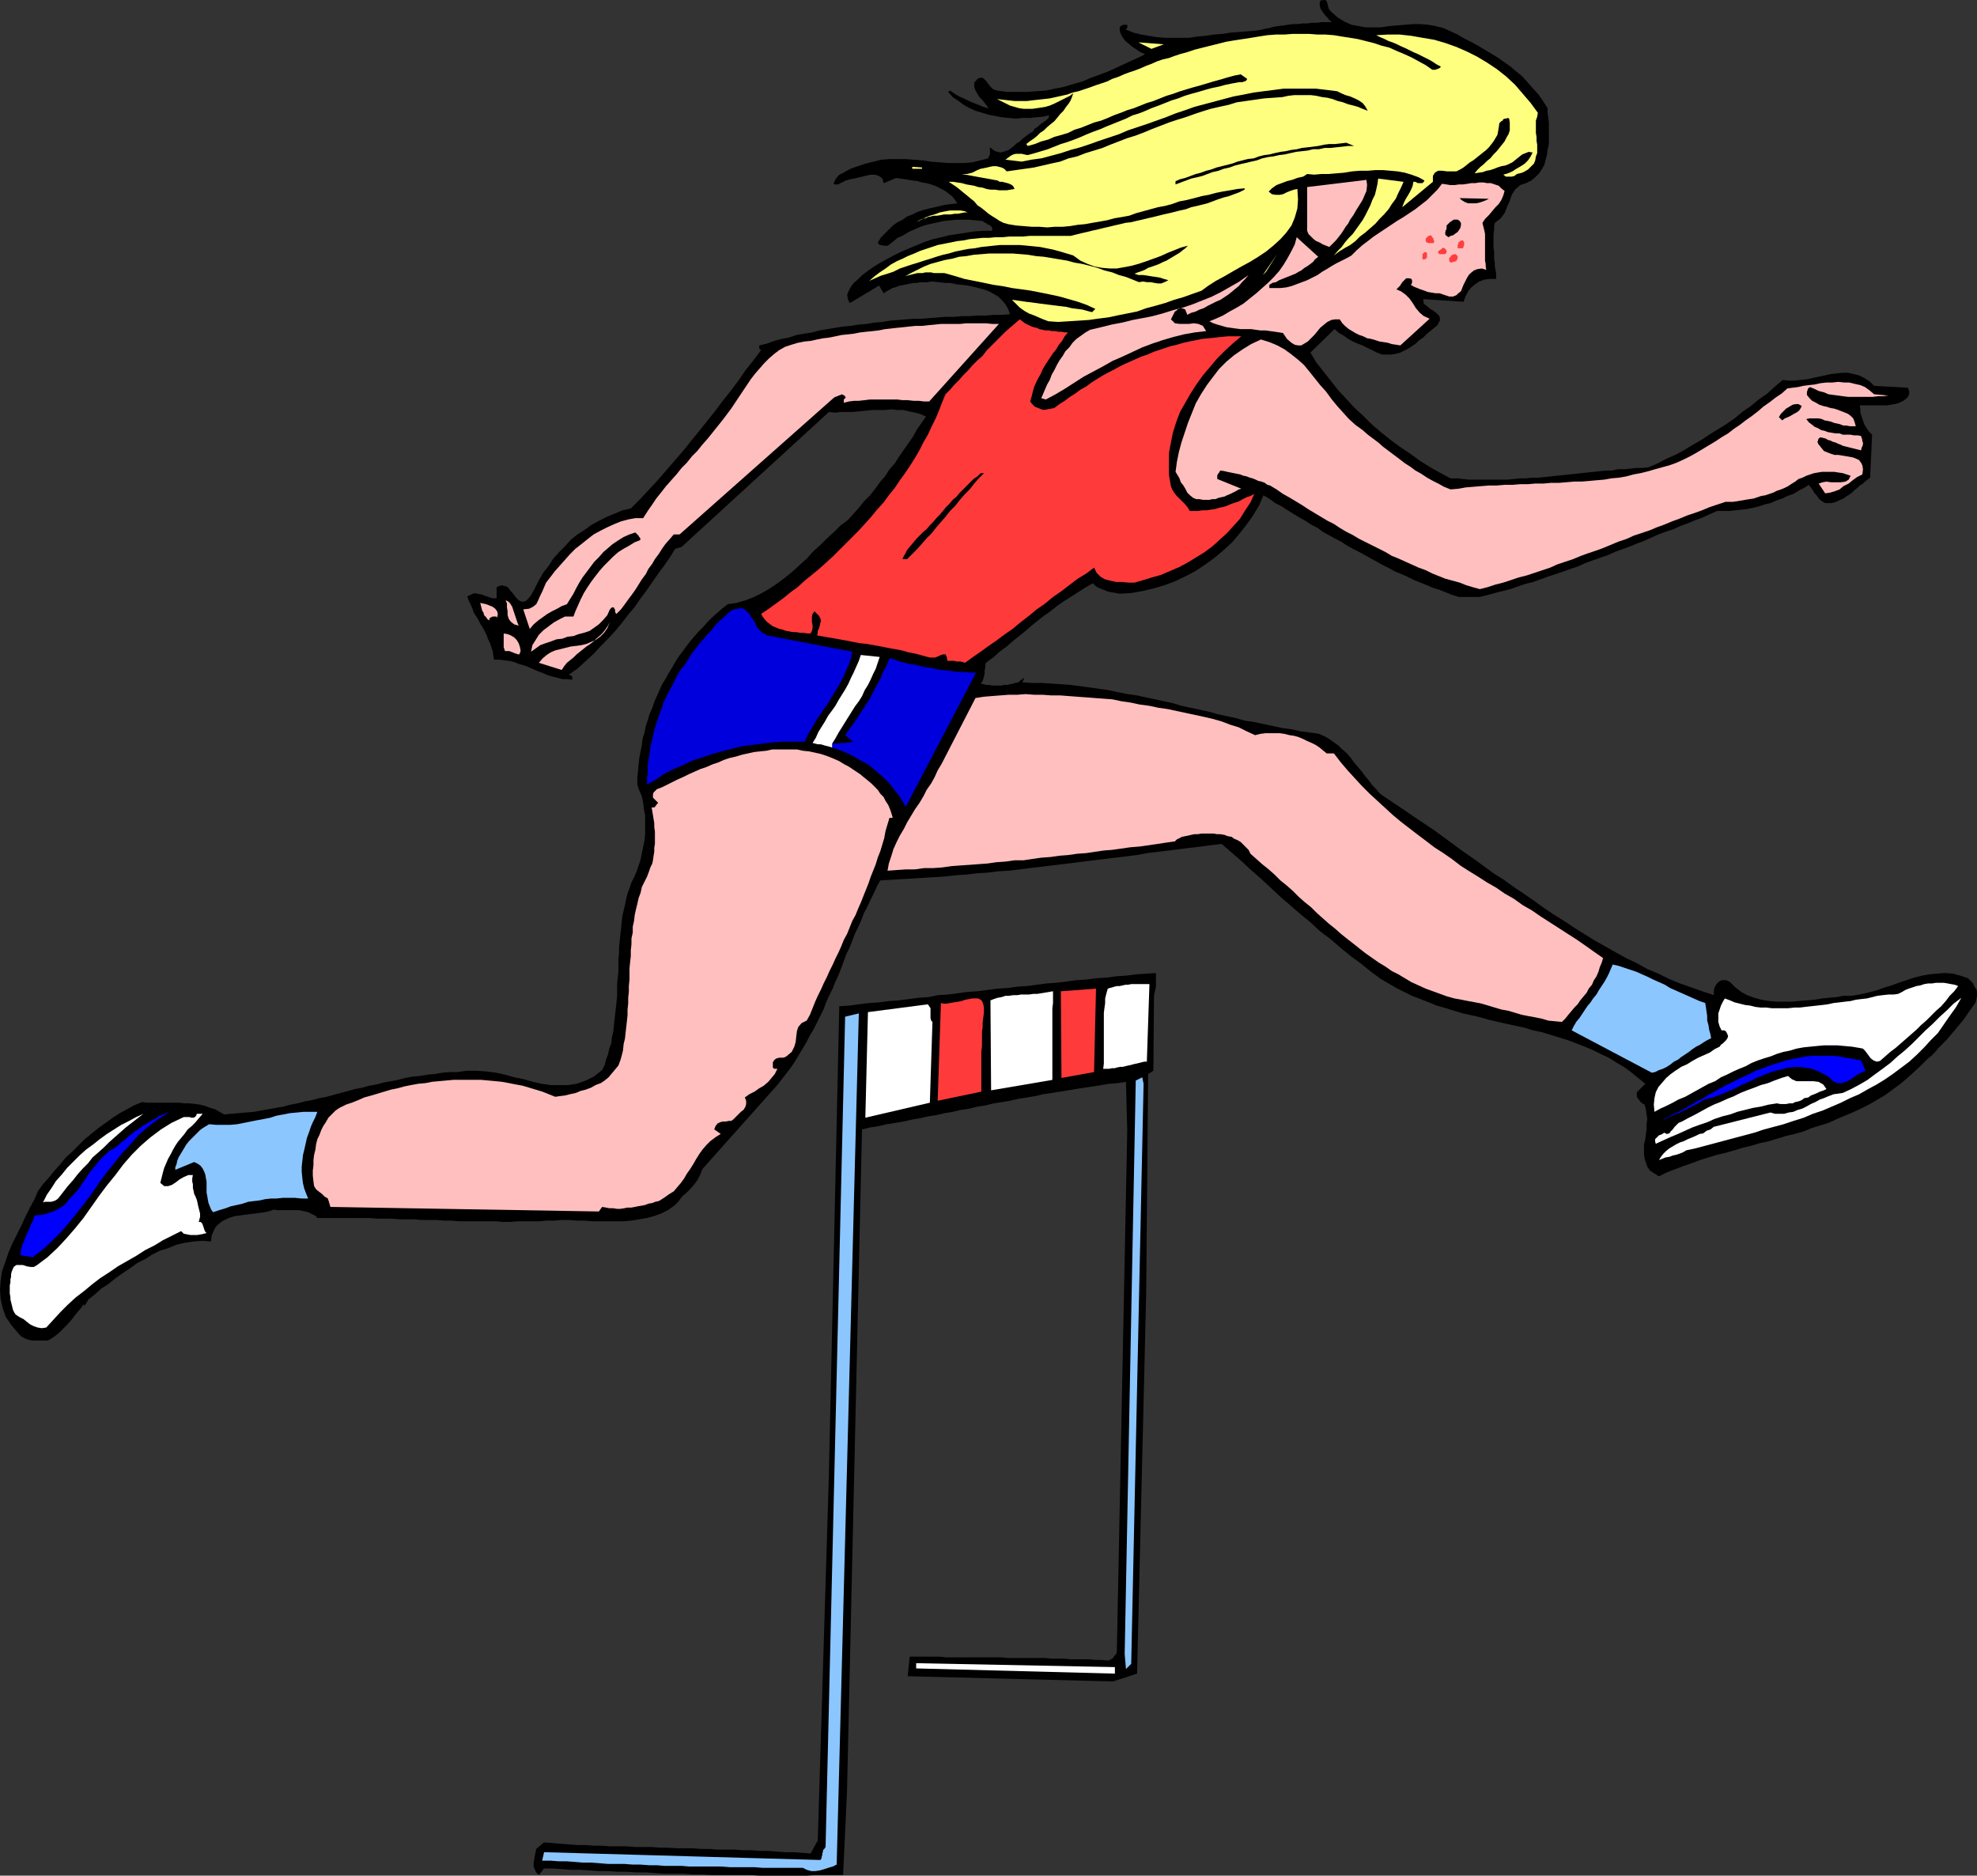
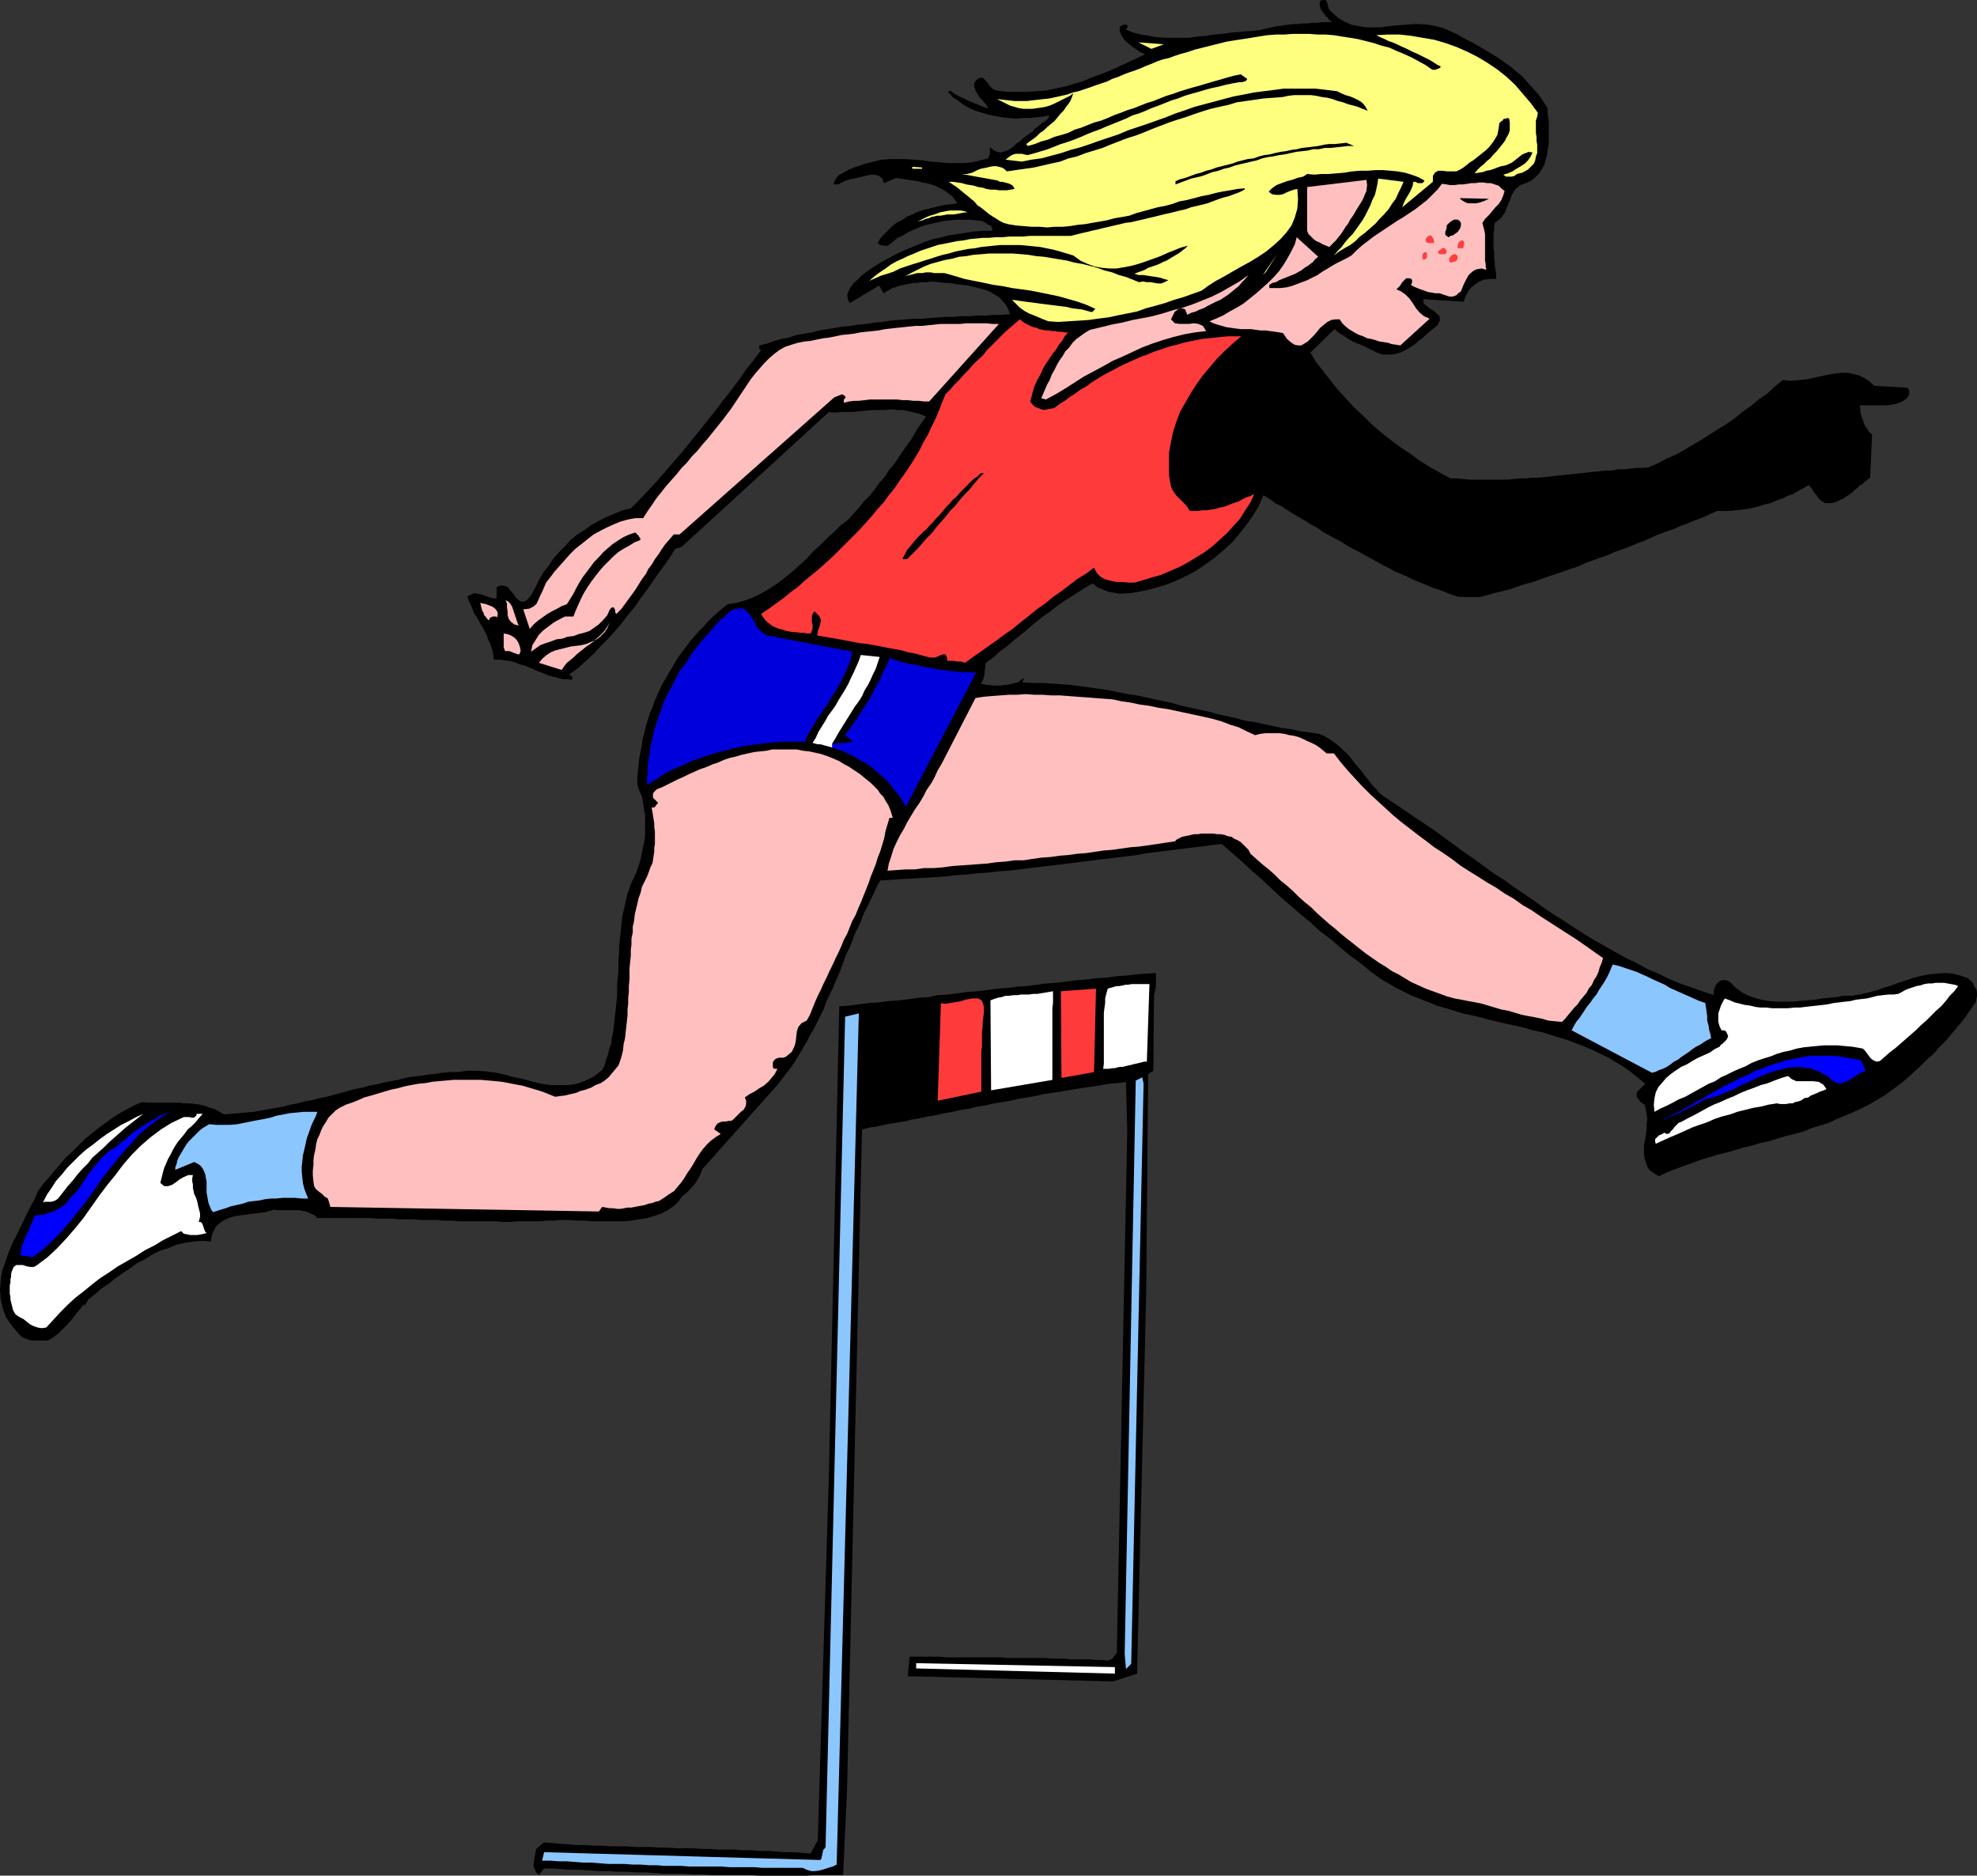
<svg xmlns="http://www.w3.org/2000/svg" xmlns:ns1="http://sodipodi.sourceforge.net/DTD/sodipodi-0.dtd" xmlns:ns2="http://www.inkscape.org/namespaces/inkscape" version="1.0" width="129.724mm" height="123.059mm" id="svg50" ns1:docname="Hurdles 11.wmf">
  <rect width="100%" height="100%" fill="#333333" stroke="none" />
  <ns1:namedview id="namedview50" pagecolor="#ffffff" bordercolor="#000000" borderopacity="0.25" ns2:showpageshadow="2" ns2:pageopacity="0.0" ns2:pagecheckerboard="0" ns2:deskcolor="#d1d1d1" ns2:document-units="mm" />
  <defs id="defs1">
    <pattern id="WMFhbasepattern" patternUnits="userSpaceOnUse" width="6" height="6" x="0" y="0" />
  </defs>
  <path style="fill:#000000;fill-opacity:1;fill-rule:evenodd;stroke:none" d="m 476.235,264.389 -1.778,1.616 -1.778,1.616 -1.778,1.454 -1.778,1.293 -1.778,1.293 -1.939,1.131 -1.939,1.131 -1.939,0.97 -2.101,0.97 -1.939,0.808 -1.939,0.808 -2.101,0.97 -2.101,0.646 -2.101,0.646 -1.939,0.808 -2.262,0.646 -2.101,0.485 -2.101,0.646 -2.101,0.646 -2.262,0.485 -2.101,0.646 -2.101,0.485 -2.101,0.646 -2.262,0.646 -2.101,0.485 -2.101,0.646 -2.101,0.646 -2.101,0.808 -1.939,0.646 -2.101,0.808 -2.101,0.808 -1.939,0.97 -1.293,-0.808 -0.97,-0.646 -0.646,-0.97 -0.323,-0.97 -0.323,-0.97 -0.162,-1.131 v -1.131 -1.293 l 0.323,-1.293 0.162,-1.293 0.162,-1.131 v -1.293 l 0.162,-1.293 -0.162,-1.131 -0.162,-1.131 -0.323,-1.293 -0.323,-0.162 -0.485,-0.323 -0.323,-0.323 -0.323,-0.485 -0.323,-0.323 -0.162,-0.485 v -0.485 -0.485 l 2.101,-2.101 -1.778,-1.454 -1.778,-1.454 -1.778,-1.293 -1.939,-1.131 -1.778,-1.131 -2.101,-0.97 -1.939,-0.97 -1.939,-0.808 -2.101,-0.808 -2.101,-0.808 -2.101,-0.646 -2.101,-0.646 -2.101,-0.646 -2.262,-0.485 -2.101,-0.646 -2.262,-0.485 -2.262,-0.485 -2.101,-0.485 -2.101,-0.485 -2.262,-0.646 -2.101,-0.485 -2.262,-0.485 -2.101,-0.646 -2.101,-0.646 -2.262,-0.646 -1.939,-0.808 -2.101,-0.808 -2.101,-0.808 -1.939,-0.97 -1.939,-0.97 -1.939,-1.131 -1.939,-1.131 -2.424,-1.778 -2.586,-2.101 -2.424,-1.778 -2.586,-2.101 -2.424,-2.101 -2.586,-1.939 -2.424,-2.263 -2.586,-2.101 -2.424,-2.101 -2.424,-2.101 -2.424,-2.263 -2.424,-2.263 -2.424,-2.101 -2.424,-2.263 -2.424,-2.101 -2.424,-2.101 -2.747,0.323 -2.424,0.323 -2.747,0.323 -2.586,0.323 -2.586,0.323 -2.586,0.323 -2.747,0.323 -2.586,0.485 -2.586,0.323 -2.747,0.323 -2.586,0.323 -2.747,0.323 -2.586,0.323 -2.586,0.323 -2.586,0.323 -2.747,0.323 -2.586,0.323 -2.747,0.323 -2.586,0.323 -2.586,0.323 -2.747,0.162 -2.586,0.323 -2.586,0.162 -2.747,0.323 -2.586,0.162 -2.747,0.323 -2.586,0.162 -2.747,0.162 -2.586,0.162 -2.747,0.162 -2.586,0.162 -2.747,0.162 -0.808,1.454 -0.808,1.778 -0.808,1.616 -0.808,1.778 -0.808,1.454 -0.646,1.778 -0.808,1.778 -0.808,1.616 -0.646,1.778 -0.646,1.616 -0.808,1.616 -0.646,1.778 -0.646,1.778 -0.646,1.616 -0.808,1.778 -0.646,1.616 -0.808,1.616 -0.808,1.778 -0.646,1.778 -0.808,1.616 -0.808,1.616 -0.808,1.616 -0.97,1.616 -0.808,1.616 -0.97,1.616 -0.97,1.616 -0.97,1.616 -0.97,1.454 -1.131,1.454 -1.131,1.454 -1.131,1.454 -1.293,1.454 -17.291,19.393 -0.485,1.293 -0.646,1.293 -0.808,1.131 -0.97,1.131 -0.97,0.97 -1.131,0.97 -0.97,1.293 -0.97,0.97 -1.616,1.131 -1.616,0.808 -1.778,0.646 -1.778,0.485 -1.939,0.323 -1.939,0.323 -1.778,0.162 h -1.939 -2.101 -1.778 -2.101 l -1.939,-0.162 h -1.939 l -1.939,-0.162 h -1.778 l -1.939,0.162 h -1.778 l -1.778,0.162 h -1.778 -1.778 -1.778 l -1.939,0.162 h -1.778 l -1.778,-0.162 h -1.939 -1.778 -1.778 -1.778 -1.939 l -1.778,-0.162 h -1.778 l -1.939,-0.162 h -1.778 -1.939 l -1.778,-0.162 h -1.778 -1.778 l -1.939,-0.162 h -1.778 -1.939 l -1.939,-0.162 h -1.778 -1.778 -1.778 -1.939 -1.778 -1.939 -1.939 l -0.323,-0.485 -0.646,-0.323 -0.646,-0.323 -0.646,-0.323 -0.646,-0.162 -0.808,-0.162 -0.646,-0.162 h -0.646 -0.808 -0.646 -0.808 -0.646 -0.808 -0.646 -0.646 l -0.646,-0.162 -0.97,0.323 -1.293,0.323 -1.131,0.162 -1.293,0.162 -1.293,0.162 -1.293,0.162 -1.131,0.162 -1.293,0.162 -1.131,0.323 -1.131,0.485 -0.97,0.485 -0.808,0.646 -0.808,0.808 -0.485,0.97 -0.485,1.131 -0.162,1.454 -2.101,-0.162 -2.262,0.162 -2.101,0.323 -2.101,0.485 -1.939,0.808 -2.101,0.646 -1.939,0.97 -1.778,1.131 -1.939,0.97 -1.778,1.293 -1.939,1.293 -1.616,1.131 -1.778,1.454 -1.778,1.131 -1.616,1.454 -1.616,1.293 -0.97,1.616 -0.162,-0.485 -0.97,1.293 -0.97,1.131 -0.97,1.293 -1.131,1.293 -1.131,1.131 -1.131,1.131 -1.293,0.97 -1.293,0.808 H 10.989 10.181 9.211 8.242 l -1.131,-0.162 -0.808,-0.323 -0.97,-0.485 -0.646,-0.646 -1.778,-2.101 -1.454,-2.101 -0.808,-2.263 L 0.162,322.083 0,319.821 l 0.162,-2.263 0.323,-2.263 0.808,-2.263 0.808,-2.424 0.97,-2.263 1.131,-2.263 1.131,-2.263 0.97,-2.101 1.131,-2.263 1.131,-2.101 0.808,-1.939 1.293,-1.778 1.454,-1.616 1.293,-1.616 1.454,-1.616 1.454,-1.778 1.616,-1.454 1.616,-1.616 1.454,-1.454 1.778,-1.454 1.616,-1.293 1.778,-1.293 1.778,-1.293 1.778,-1.131 1.778,-0.97 1.778,-0.97 1.939,-0.808 1.293,0.162 h 1.131 1.454 1.293 1.293 1.454 1.293 l 1.293,0.162 h 1.293 l 1.454,0.162 1.131,0.162 1.293,0.323 1.293,0.485 1.131,0.323 1.131,0.646 1.131,0.646 1.778,-0.162 1.939,-0.162 1.778,-0.162 1.939,-0.162 1.778,-0.323 1.778,-0.323 1.778,-0.323 1.939,-0.323 1.778,-0.485 1.778,-0.323 1.778,-0.485 1.778,-0.323 1.778,-0.485 1.778,-0.323 1.778,-0.485 1.778,-0.485 1.778,-0.485 1.778,-0.485 1.778,-0.323 1.616,-0.485 1.939,-0.323 1.778,-0.485 1.778,-0.323 1.778,-0.323 1.778,-0.485 1.778,-0.323 1.778,-0.162 1.939,-0.323 1.778,-0.162 1.939,-0.323 1.939,-0.162 h 1.778 l 2.262,-0.323 h 2.586 l 2.262,0.162 2.424,0.323 2.262,0.485 2.262,0.646 2.424,0.485 2.262,0.646 2.101,0.485 2.262,0.323 h 2.262 2.101 l 2.101,-0.323 2.262,-0.808 1.939,-0.97 2.101,-1.616 0.646,-1.293 0.323,-1.293 0.485,-1.293 0.323,-1.454 0.485,-1.293 0.162,-1.454 0.323,-1.454 0.162,-1.454 0.162,-1.454 0.162,-1.454 0.162,-1.454 0.162,-1.454 0.162,-1.616 v -1.454 -1.454 l 0.162,-1.616 0.162,-1.454 v -1.616 -1.454 l 0.162,-1.616 v -1.454 l 0.162,-1.454 0.162,-1.616 0.162,-1.454 0.162,-1.616 0.162,-1.454 0.323,-1.454 0.323,-1.293 0.323,-1.616 0.323,-1.293 0.485,-1.293 0.485,-1.454 0.646,-1.293 0.646,-1.454 0.485,-1.454 0.485,-1.454 0.323,-1.616 0.323,-1.616 0.323,-1.454 0.162,-1.616 v -1.616 -1.454 -1.616 l -0.323,-1.616 -0.162,-1.454 -0.323,-1.616 -0.646,-1.454 -0.485,-1.454 v -1.616 l 0.162,-1.778 0.162,-1.616 0.162,-1.616 0.323,-1.616 0.323,-1.616 0.162,-1.454 0.485,-1.616 0.323,-1.616 0.485,-1.454 0.485,-1.616 0.646,-1.454 0.485,-1.454 0.646,-1.454 0.646,-1.454 0.646,-1.454 0.808,-1.293 0.808,-1.454 0.808,-1.293 0.808,-1.454 0.808,-1.293 0.97,-1.293 0.97,-1.293 0.97,-1.293 0.97,-1.131 1.131,-1.293 1.131,-1.131 1.131,-1.293 1.131,-1.131 1.293,-1.131 1.293,-1.131 1.293,-0.97 2.101,-0.323 2.262,-0.646 2.101,-0.808 1.939,-0.97 1.939,-1.131 1.939,-1.293 1.939,-1.454 1.778,-1.454 1.778,-1.616 1.778,-1.616 1.616,-1.778 1.778,-1.616 1.616,-1.616 1.778,-1.616 1.616,-1.616 1.778,-1.293 1.293,-1.454 1.454,-1.616 1.293,-1.616 1.454,-1.454 1.293,-1.616 1.131,-1.616 1.293,-1.454 1.131,-1.778 1.293,-1.454 1.131,-1.778 1.131,-1.616 1.131,-1.616 1.131,-1.616 0.97,-1.778 1.131,-1.616 1.131,-1.616 -1.454,-0.646 -1.293,-0.323 -1.454,-0.323 -1.454,-0.323 h -1.454 l -1.454,-0.162 -1.616,0.162 h -1.616 -1.616 l -1.454,0.162 -1.616,0.162 -1.616,0.162 h -1.454 -1.616 l -1.293,0.162 -1.616,-0.162 -36.522,33.453 -1.616,0.485 -1.293,2.101 -1.454,2.101 -1.454,1.939 -1.454,2.101 -1.454,2.101 -1.454,1.939 -1.454,2.101 -1.616,1.939 -1.616,2.101 -1.616,1.939 -1.778,1.939 -1.778,1.778 -1.778,1.939 -1.939,1.778 -1.939,1.778 -2.262,1.616 0.323,0.162 0.162,0.162 h 0.162 0.162 v 0.97 l -1.131,-0.162 h -1.293 l -1.131,-0.323 -1.293,-0.323 -1.131,-0.323 -1.131,-0.485 -1.293,-0.485 -1.131,-0.485 -1.131,-0.485 -1.131,-0.485 -1.293,-0.323 -1.131,-0.485 -1.293,-0.323 -1.293,-0.162 -1.293,-0.162 h -1.293 l -0.162,-0.97 -0.162,-1.131 -0.323,-0.97 -0.323,-0.97 -0.485,-0.97 -0.323,-0.97 -0.485,-0.97 -0.485,-0.97 -0.646,-0.97 -0.485,-0.97 -0.485,-0.808 -0.646,-0.97 -0.323,-0.97 -0.485,-1.131 -0.485,-0.97 -0.323,-0.97 0.97,-0.485 0.808,-0.323 0.808,0.162 0.97,0.162 0.808,0.323 0.97,0.323 0.97,0.323 h 0.97 v -2.747 l 0.646,-0.323 0.646,-0.162 0.646,0.162 0.646,0.162 0.485,0.485 0.323,0.485 0.485,0.485 0.485,0.646 0.323,0.485 0.485,0.485 0.323,0.323 0.646,0.323 h 0.485 l 0.646,-0.162 0.646,-0.646 0.646,-0.808 0.97,-1.778 0.97,-1.939 1.131,-1.939 1.293,-1.616 1.131,-1.778 1.454,-1.616 1.454,-1.454 1.454,-1.616 1.616,-1.293 1.778,-1.131 1.778,-1.293 1.778,-0.97 1.939,-0.97 1.939,-0.808 1.939,-0.808 2.101,-0.485 2.262,-2.263 2.262,-2.424 2.101,-2.263 2.101,-2.424 2.101,-2.424 2.101,-2.424 1.939,-2.424 2.101,-2.586 1.939,-2.424 1.939,-2.424 1.939,-2.586 1.939,-2.424 1.939,-2.586 1.778,-2.586 1.939,-2.424 1.939,-2.586 -0.323,-0.162 -0.162,-0.323 v -0.323 -0.323 l 1.939,-0.485 1.778,-0.646 1.778,-0.485 1.778,-0.323 1.939,-0.646 1.778,-0.323 2.101,-0.323 1.778,-0.485 1.939,-0.323 1.939,-0.323 1.939,-0.323 1.939,-0.162 1.939,-0.323 1.939,-0.162 1.939,-0.323 1.939,-0.162 1.939,-0.323 1.939,-0.162 1.939,-0.162 2.101,-0.162 h 1.939 l 1.939,-0.162 2.101,-0.162 1.939,-0.162 h 2.101 l 1.939,-0.162 h 1.939 l 1.939,-0.162 h 2.101 l 1.939,-0.162 h 2.101 l 1.939,-0.162 -0.485,-1.293 -0.646,-1.131 -0.808,-0.97 -0.97,-0.97 -1.131,-0.646 -1.131,-0.646 -1.293,-0.485 -1.293,-0.323 -1.293,-0.323 -1.454,-0.323 -1.454,-0.162 -1.454,-0.162 -1.454,-0.323 h -1.293 l -1.454,-0.162 -1.293,-0.162 h -0.808 l -0.97,0.162 h -0.808 -0.808 l -0.808,0.162 h -0.808 l -0.808,0.162 -0.808,0.162 -0.808,0.162 -0.808,0.162 -0.646,0.162 -0.808,0.323 -0.646,0.162 -0.808,0.485 -0.646,0.323 -0.646,0.485 -1.131,-1.939 -7.272,4.363 -0.485,-0.97 -0.162,-1.131 0.323,-0.808 0.485,-0.97 0.808,-1.131 0.97,-0.808 0.97,-0.97 0.808,-0.646 1.778,-1.293 1.778,-1.131 1.778,-0.97 1.778,-0.97 1.939,-0.97 1.939,-0.808 1.939,-0.808 1.939,-0.808 1.939,-0.646 2.101,-0.485 1.939,-0.485 2.101,-0.323 2.101,-0.323 2.101,-0.323 2.262,-0.162 h 2.101 l 0.162,-0.485 -0.162,-0.323 -0.162,-0.323 -0.485,-0.323 -0.485,-0.162 -0.323,-0.323 -0.485,-0.162 -0.323,-0.323 -1.778,-0.162 -1.454,-0.162 h -1.616 -1.616 l -1.616,0.162 -1.616,0.162 -1.454,0.323 -1.454,0.323 -1.454,0.323 -1.454,0.485 -1.454,0.646 -1.454,0.646 -1.293,0.808 -1.454,0.646 -1.131,0.97 -1.293,0.97 h -0.485 -0.162 -0.323 l -0.485,-0.162 h -0.323 l -0.323,-0.162 -0.162,-0.162 -0.162,-0.323 0.808,-1.293 0.97,-0.97 0.97,-0.97 0.97,-0.97 1.131,-0.808 1.293,-0.646 1.131,-0.808 1.293,-0.485 1.293,-0.646 1.454,-0.485 1.293,-0.323 1.454,-0.323 1.293,-0.323 1.454,-0.323 1.454,-0.162 1.454,-0.162 -0.646,-0.97 -0.646,-0.808 -0.646,-0.485 -0.808,-0.646 -0.808,-0.485 -0.97,-0.485 -0.97,-0.485 -0.97,-0.323 -1.131,-0.323 -1.131,-0.162 -0.97,-0.323 -1.131,-0.162 -1.131,-0.162 -0.97,-0.162 -1.131,-0.162 -1.131,-0.162 -3.07,1.293 -0.323,-1.131 -0.808,-0.646 -0.97,-0.323 h -1.293 l -1.293,0.323 -1.454,0.323 -1.293,0.323 -0.97,0.162 -0.485,0.162 -0.646,0.162 -0.485,0.323 -0.485,0.162 -0.485,0.323 -0.485,0.162 h -0.485 l -0.485,-0.162 0.323,-0.808 0.485,-0.808 0.646,-0.646 0.97,-0.485 0.808,-0.485 0.97,-0.485 0.808,-0.323 0.97,-0.323 1.939,-0.646 1.939,-0.485 1.939,-0.485 2.101,-0.162 h 2.101 1.939 l 2.101,0.162 2.101,0.162 2.101,0.323 2.101,0.162 2.101,0.162 h 1.939 2.101 l 1.939,-0.162 1.939,-0.485 1.939,-0.485 0.162,-0.323 0.162,-0.323 0.162,-0.323 V 37.978 37.493 37.17 36.685 36.523 l 0.646,0.485 0.646,0.485 0.646,0.162 0.646,0.162 0.646,-0.162 0.646,-0.162 0.808,-0.323 0.646,-0.485 0.646,-0.485 0.646,-0.646 0.808,-0.485 0.646,-0.646 0.646,-0.485 0.646,-0.485 0.646,-0.485 0.646,-0.323 0.485,-0.808 0.646,-0.323 0.485,-0.485 0.646,-0.485 0.485,-0.323 0.485,-0.323 0.646,-0.646 0.162,-0.646 -1.616,0.323 -1.616,0.162 -1.616,0.162 h -1.778 l -1.616,0.162 -1.778,-0.162 -1.616,-0.162 -1.778,-0.323 -1.616,-0.323 -1.616,-0.485 -1.616,-0.485 -1.454,-0.646 -1.454,-0.808 -1.293,-0.97 -1.454,-0.97 -1.131,-1.293 0.485,-0.323 1.131,0.808 1.131,0.646 1.131,0.485 1.293,0.646 1.131,0.485 1.293,0.485 1.131,0.485 1.293,0.323 -0.323,-0.485 -0.646,-0.808 -0.485,-0.646 -0.808,-0.808 -0.485,-0.808 -0.485,-0.808 -0.323,-0.97 v -0.97 l 0.808,-0.97 0.808,-0.323 0.646,0.162 0.646,0.646 0.485,0.646 0.646,0.808 0.646,0.646 0.97,0.323 2.424,0.323 h 2.424 2.586 l 2.262,-0.162 2.424,-0.162 2.262,-0.485 2.424,-0.485 2.101,-0.646 2.262,-0.646 2.262,-0.97 2.262,-0.808 2.101,-0.808 2.101,-0.97 2.101,-0.97 2.101,-0.97 2.101,-0.97 0.485,-0.323 -1.131,-0.485 -0.97,-0.646 -0.97,-0.646 -0.97,-0.808 -0.97,-0.808 -0.646,-0.97 -0.485,-0.97 -0.162,-1.131 0.162,-0.323 0.162,-0.162 0.323,-0.162 0.162,-0.162 h 0.323 0.162 0.323 0.323 v 0.323 0.323 l -0.162,0.323 -0.323,0.162 1.939,0.808 1.939,0.485 1.939,0.323 1.939,0.323 2.101,0.162 h 1.939 2.101 1.939 l 2.101,-0.323 1.939,-0.162 2.101,-0.323 2.101,-0.162 2.101,-0.323 2.101,-0.162 2.101,-0.162 1.939,-0.162 1.131,-0.162 1.293,-0.323 0.97,-0.162 1.131,-0.323 1.131,-0.162 1.293,-0.162 0.97,-0.162 1.293,-0.162 h 1.131 l 1.293,-0.162 h 1.131 l 1.131,-0.162 h 1.293 l 1.131,-0.162 h 1.293 1.293 l -0.646,-0.485 -0.485,-0.646 -0.485,-0.485 -0.485,-0.646 -0.485,-0.646 -0.323,-0.646 -0.162,-0.808 0.162,-0.97 L 328.209,0 h 0.485 l 0.323,0.323 0.162,0.485 0.162,0.646 0.162,0.646 0.323,0.485 0.485,0.485 1.454,1.293 1.616,0.97 1.778,0.808 1.778,0.323 1.778,0.323 h 1.939 1.778 l 2.101,-0.323 1.939,-0.162 1.939,-0.162 1.939,-0.162 h 1.939 l 1.939,0.162 1.778,0.323 1.939,0.485 1.778,0.808 1.778,0.808 1.616,0.97 1.616,0.808 1.778,0.97 1.616,0.97 1.616,0.97 1.616,0.97 1.616,1.131 1.616,1.131 1.293,1.131 1.616,1.293 1.293,1.454 1.293,1.454 1.454,1.616 1.131,1.616 1.131,1.778 v 1.131 l 0.162,1.131 0.162,1.293 v 1.293 1.454 1.293 1.293 l -0.323,1.454 -0.162,1.293 -0.323,1.131 -0.323,1.293 -0.646,1.131 -0.646,0.97 -0.97,0.97 -0.97,0.808 -1.293,0.646 -1.454,0.485 -1.293,1.131 -0.808,1.293 -0.485,1.454 -0.646,1.454 -0.646,1.616 -0.97,1.293 -1.454,1.131 -0.162,0.808 v 0.97 l -0.162,0.97 v 0.808 0.97 0.808 0.97 l 0.162,0.808 v 0.97 0.808 l 0.162,0.97 v 0.808 l 0.162,0.97 0.162,0.808 v 0.646 0.808 h -1.454 l -1.454,0.162 -1.293,0.485 -0.97,0.646 -0.97,0.808 -0.808,0.97 -0.646,1.293 -0.485,1.293 -10.019,-0.646 0.162,1.131 0.808,0.646 0.808,0.646 0.808,0.485 0.808,0.646 0.646,0.646 0.162,0.97 -0.646,1.293 -0.808,0.646 -0.97,0.808 -0.808,0.646 -0.97,0.97 -0.97,0.646 -0.808,0.808 -0.97,0.646 -0.97,0.646 -0.97,0.485 -0.97,0.485 -1.131,0.323 -1.131,0.162 h -1.131 -1.131 l -1.293,-0.485 -1.293,-0.646 -1.293,-0.646 -0.97,-0.485 -1.293,-0.485 -1.131,-0.485 -1.131,-0.646 -1.131,-0.808 -1.131,-0.646 -1.131,-0.97 -5.979,5.818 1.454,2.424 1.778,2.263 1.778,2.263 1.778,2.263 2.101,2.263 1.939,2.101 2.262,2.101 2.101,2.101 2.262,1.939 2.424,1.939 2.424,1.778 2.424,1.616 2.424,1.778 2.586,1.616 2.586,1.454 2.424,1.293 h 1.616 l 1.454,0.162 1.616,0.162 h 1.616 1.616 1.454 1.616 1.616 1.454 l 1.616,-0.162 1.616,-0.162 h 1.454 l 1.454,-0.162 h 1.616 l 1.454,-0.162 1.616,-0.162 1.454,-0.162 1.616,-0.162 1.454,-0.162 1.616,-0.162 1.454,-0.162 1.454,-0.162 1.616,-0.162 1.454,-0.162 1.616,-0.162 h 1.454 l 1.454,-0.323 h 1.616 l 1.454,-0.162 1.454,-0.162 h 1.616 l 1.454,-0.162 2.262,-0.97 2.101,-1.131 2.262,-0.97 2.101,-1.131 2.101,-1.293 2.262,-1.293 1.939,-1.293 2.101,-1.293 2.101,-1.293 2.101,-1.454 1.939,-1.616 2.101,-1.454 1.939,-1.616 2.101,-1.454 1.939,-1.778 1.939,-1.616 1.454,0.162 h 1.454 l 1.454,-0.162 1.616,-0.162 1.454,-0.323 1.454,-0.323 1.616,-0.323 1.293,-0.323 1.454,-0.162 1.454,-0.162 h 1.454 l 1.454,0.323 1.293,0.323 1.293,0.646 1.293,0.808 1.131,1.131 8.403,0.485 0.323,0.808 v 0.808 l -0.323,0.646 -0.485,0.485 -0.646,0.485 -0.646,0.323 -0.808,0.323 -0.646,0.162 -0.97,0.162 -1.131,0.162 h -1.131 -1.131 -1.131 -1.131 -1.131 -0.97 l 0.162,0.808 v 0.97 l 0.323,0.97 0.323,0.97 0.323,0.97 0.485,0.808 0.646,0.97 0.808,0.808 -0.485,10.666 -0.646,0.485 -0.646,0.485 -0.485,0.485 -0.808,0.485 -0.646,0.646 -0.646,0.485 -0.646,0.646 -0.646,0.485 -0.808,0.485 -0.646,0.485 -0.808,0.323 -0.646,0.323 -0.808,0.323 -0.808,0.162 h -0.808 -0.646 l -0.808,-0.485 -0.646,-0.485 -0.323,-0.485 -0.485,-0.646 -0.485,-0.485 -0.323,-0.646 -0.485,-0.646 -0.485,-0.646 -1.293,0.808 -1.293,0.646 -1.293,0.808 -1.454,0.485 -1.293,0.646 -1.454,0.485 -1.454,0.646 -1.454,0.323 -1.454,0.485 -1.293,0.323 -1.616,0.323 -1.454,0.162 -1.454,0.162 -1.454,0.162 h -1.616 -1.454 l -1.778,0.808 -1.778,0.808 -1.778,0.646 -1.939,0.808 -1.778,0.646 -1.778,0.808 -1.939,0.646 -1.778,0.646 -1.778,0.808 -1.778,0.808 -1.778,0.646 -1.939,0.808 -1.778,0.646 -1.778,0.646 -1.778,0.808 -1.939,0.646 -1.778,0.646 -1.778,0.646 -1.778,0.808 -1.939,0.646 -1.778,0.646 -1.939,0.646 -1.939,0.646 -1.778,0.646 -1.778,0.646 -1.939,0.485 -1.939,0.646 -1.778,0.646 -1.939,0.485 -1.939,0.485 -1.778,0.485 -1.939,0.485 h -5.171 l -1.616,-0.485 -1.616,-0.646 -1.616,-0.646 -1.616,-0.485 -1.454,-0.646 -1.616,-0.646 -1.616,-0.646 -1.616,-0.808 -1.454,-0.646 -1.616,-0.646 -1.454,-0.808 -1.616,-0.808 -1.454,-0.808 -1.454,-0.808 -1.454,-0.808 -1.454,-0.808 -1.616,-0.808 -1.454,-0.808 -1.454,-0.97 -1.616,-0.808 -1.454,-0.808 -1.454,-0.808 -1.293,-0.97 -1.616,-0.808 -1.454,-0.97 -1.454,-0.808 -1.616,-0.97 -1.293,-0.808 -1.454,-0.97 -1.616,-0.808 -1.293,-0.97 -1.616,-0.97 -1.131,2.586 -1.454,2.424 -1.616,2.263 -1.778,2.263 -1.778,2.101 -2.101,1.939 -2.101,1.778 -2.424,1.778 -2.424,1.616 -2.424,1.293 -2.747,1.293 -2.586,0.97 -2.747,0.808 -2.747,0.646 -2.747,0.485 -2.909,0.162 -0.808,-0.162 -0.97,-0.162 -0.97,-0.162 -0.808,-0.323 -0.808,-0.323 -0.808,-0.323 -0.808,-0.485 -0.646,-0.646 -1.939,1.131 -1.778,1.131 -1.778,1.131 -1.778,1.131 -1.616,1.131 -1.616,1.293 -1.616,1.131 -1.454,1.131 -1.616,1.293 -1.454,1.293 -1.616,1.293 -1.616,1.293 -1.454,1.293 -1.778,1.293 -1.616,1.454 -1.778,1.293 -0.162,0.646 v 0.646 l -0.162,0.646 v 0.808 l -0.162,0.646 -0.162,0.646 -0.162,0.485 -0.485,0.646 0.808,0.162 0.646,0.162 h 0.646 l 0.808,0.162 h 0.808 0.646 0.808 l 0.646,-0.162 h 0.808 l 0.646,-0.162 0.808,-0.162 0.485,-0.162 0.808,-0.162 0.485,-0.485 0.485,-0.323 0.485,-0.323 -0.485,1.131 2.424,0.162 h 2.424 l 2.424,0.162 2.424,0.162 2.262,0.162 2.424,0.323 2.424,0.323 2.262,0.323 2.262,0.323 2.262,0.485 2.424,0.485 2.262,0.323 2.262,0.485 2.262,0.485 2.262,0.485 2.262,0.485 2.101,0.646 2.262,0.485 2.262,0.485 2.262,0.485 2.262,0.646 2.262,0.485 2.262,0.485 2.262,0.646 2.262,0.323 2.262,0.485 2.262,0.485 2.262,0.485 2.424,0.323 2.101,0.485 2.424,0.323 2.262,0.323 1.454,0.646 1.131,0.646 1.131,0.808 1.131,0.808 0.97,0.97 1.131,0.97 0.97,1.131 0.808,1.131 0.97,1.131 0.97,1.131 0.808,1.131 0.97,1.131 0.808,1.131 0.97,0.97 0.97,1.131 1.131,0.808 2.424,1.616 2.424,1.616 2.586,1.778 2.424,1.616 2.424,1.616 2.424,1.778 2.424,1.778 2.424,1.778 2.586,1.778 2.424,1.778 2.424,1.778 2.586,1.616 2.424,1.778 2.424,1.616 2.586,1.778 2.424,1.778 2.424,1.616 2.586,1.616 2.424,1.616 2.586,1.616 2.586,1.616 2.586,1.454 2.586,1.454 2.586,1.454 2.747,1.293 2.586,1.454 2.747,1.131 2.586,1.293 2.747,1.131 2.747,0.97 2.747,0.97 2.909,0.97 v -0.97 l 0.162,-0.808 0.323,-0.646 0.485,-0.646 0.646,-0.485 0.646,-0.162 h 0.808 l 0.97,0.485 1.293,1.293 1.454,1.131 1.454,0.808 1.778,0.646 1.778,0.485 1.778,0.323 1.939,0.162 h 1.939 1.939 l 1.778,-0.162 2.101,-0.162 1.778,-0.162 1.939,-0.323 1.778,-0.162 1.778,-0.162 1.616,-0.323 h 2.101 l 1.939,-0.323 2.101,-0.485 1.939,-0.485 1.778,-0.646 2.101,-0.646 1.778,-0.646 1.939,-0.646 1.939,-0.646 1.939,-0.485 1.778,-0.323 1.939,-0.162 1.939,-0.162 1.939,0.162 1.778,0.485 1.939,0.646 0.646,0.646 0.646,0.646 0.323,0.808 0.485,0.646 0.162,0.808 v 0.808 l -0.162,0.808 -0.162,0.808 -0.808,1.131 -0.808,1.131 -0.646,0.97 -0.808,1.131 -0.808,0.97 -0.808,0.97 -0.808,0.97 -0.97,1.131 -0.808,0.97 -0.97,0.97 -0.97,0.97 -0.808,0.97 -0.97,0.97 -0.97,0.808 -0.808,0.808 z" id="path1" />
-   <path style="fill:#ffffff;fill-opacity:1;fill-rule:evenodd;stroke:none" d="m 418.22,285.237 -0.808,0.485 -0.808,0.323 -0.97,0.323 -0.808,0.162 -0.808,0.323 -0.97,0.162 -0.808,0.323 -0.808,0.323 0.485,-0.808 0.646,-0.808 0.646,-0.646 0.808,-0.646 0.808,-0.485 0.808,-0.485 0.97,-0.485 0.97,-0.323 0.97,-0.485 0.808,-0.323 1.131,-0.485 0.97,-0.485 0.97,-0.162 0.808,-0.646 0.97,-0.323 0.808,-0.646 14.059,-3.555 1.131,0.323 h 1.131 1.131 l 1.131,-0.323 1.131,-0.162 1.131,-0.485 1.131,-0.323 0.97,-0.485 1.131,-0.646 1.131,-0.485 1.131,-0.646 0.97,-0.323 1.131,-0.485 1.293,-0.485 1.131,-0.162 1.131,-0.162 2.101,-0.97 2.101,-1.131 1.939,-1.131 1.939,-1.454 1.778,-1.293 1.939,-1.454 1.778,-1.616 1.778,-1.454 1.778,-1.616 1.778,-1.778 1.616,-1.616 1.778,-1.616 1.778,-1.778 1.778,-1.616 1.616,-1.616 1.939,-1.454 -1.293,2.263 -1.616,2.263 -1.454,2.101 -1.454,2.101 -1.778,1.778 -1.616,1.778 -1.778,1.778 -1.939,1.778 -1.939,1.454 -1.939,1.454 -2.101,1.454 -2.101,1.293 -2.101,1.131 -2.262,1.293 -2.262,0.97 -2.262,1.131 -2.262,0.97 -2.262,0.97 -2.424,0.808 -2.262,0.97 -2.586,0.808 -2.424,0.808 -2.424,0.646 -2.424,0.646 -2.424,0.808 -2.424,0.646 -2.424,0.646 -2.424,0.646 -2.424,0.646 -2.424,0.646 -2.424,0.646 z" id="path2" />
  <path style="fill:#ffffff;fill-opacity:1;fill-rule:evenodd;stroke:none" d="m 466.215,263.097 -0.808,0.162 -0.808,-0.323 -0.646,-0.485 -0.485,-0.646 -0.485,-0.646 -0.485,-0.646 -0.485,-0.485 -0.808,-0.162 -1.939,-0.323 -1.778,-0.162 -1.778,-0.162 h -1.778 -1.616 l -1.778,0.162 -1.616,0.162 -1.616,0.162 -1.778,0.323 -1.616,0.485 -1.616,0.323 -1.616,0.485 -1.616,0.646 -1.616,0.485 -1.454,0.485 -1.616,0.646 -1.454,0.808 -1.616,0.646 -1.454,0.646 -1.616,0.808 -1.454,0.646 -1.454,0.97 -1.616,0.646 -1.454,0.808 -1.454,0.808 -1.454,0.808 -1.454,0.808 -1.616,0.646 -1.454,0.808 -1.616,0.808 -1.454,0.646 -1.454,0.808 -0.162,-1.778 0.162,-1.616 0.323,-1.454 0.646,-1.293 0.97,-1.131 0.97,-1.131 1.131,-0.97 1.131,-0.808 1.454,-0.97 1.454,-0.646 1.293,-0.808 1.454,-0.808 1.454,-0.646 1.454,-0.646 1.131,-0.808 1.293,-0.646 0.323,-0.485 0.485,-0.323 0.485,-0.485 0.323,-0.323 0.323,-0.485 0.162,-0.485 -0.162,-0.485 -0.323,-0.646 -0.162,-0.162 -0.323,-0.162 h -0.323 -0.323 l -0.485,-0.97 -0.323,-1.131 v -1.131 -0.97 l 0.323,-0.97 0.323,-0.97 0.485,-0.97 0.485,-0.808 1.293,0.485 1.131,0.485 1.293,0.323 1.293,0.323 1.293,0.162 1.293,0.323 1.293,0.162 h 1.454 l 1.293,0.162 h 1.454 1.293 1.293 l 1.616,-0.162 h 1.293 l 1.293,-0.162 1.454,-0.162 1.454,-0.162 1.454,-0.162 1.293,-0.162 1.454,-0.323 1.454,-0.162 1.293,-0.162 1.454,-0.162 1.293,-0.323 1.293,-0.162 1.454,-0.162 1.293,-0.323 1.293,-0.323 1.293,-0.162 1.454,-0.162 h 1.293 l 1.131,-0.162 0.97,-0.485 0.808,-0.485 0.808,-0.323 0.97,-0.323 0.97,-0.323 0.97,-0.162 0.97,-0.323 0.97,-0.162 h 0.97 l 0.97,-0.162 h 0.97 0.97 l 0.97,0.162 0.808,0.162 0.97,0.162 0.808,0.323 -0.97,1.293 -1.131,1.131 -0.97,1.293 -1.131,1.293 -1.293,1.131 -1.131,1.131 -1.293,1.293 -1.293,1.131 -1.131,1.131 -1.293,1.131 -1.293,1.131 -1.293,1.131 -1.293,1.131 -1.293,0.97 -1.293,1.131 z" id="path3" />
-   <path style="fill:#ffbfbf;fill-opacity:1;fill-rule:evenodd;stroke:none" d="m 448.924,95.995 -0.323,0.162 -0.162,0.162 -0.162,0.323 v 0.162 l -0.162,0.323 v 0.162 0.323 0.323 l 0.646,0.808 0.646,0.646 0.97,0.485 0.808,0.485 0.97,0.323 0.808,0.162 0.97,0.323 0.97,0.162 0.97,0.323 0.808,0.323 0.808,0.323 0.808,0.323 0.646,0.485 0.646,0.646 0.323,0.808 0.323,1.131 h -0.646 -0.808 l -0.808,-0.162 h -0.808 l -0.808,-0.323 -0.646,-0.162 -0.808,-0.162 -0.808,-0.323 -0.808,-0.162 -0.808,-0.162 -0.646,-0.323 -0.808,-0.162 h -0.808 -0.646 -0.808 l -0.808,0.162 0.646,0.808 0.646,0.485 0.808,0.646 0.808,0.323 0.808,0.485 0.808,0.162 0.808,0.323 0.97,0.162 0.97,0.162 h 0.97 l 0.808,0.323 h 0.97 0.97 l 0.808,0.162 h 0.97 l 0.808,0.162 0.162,0.485 0.162,0.485 v 0.323 l 0.162,0.323 v 0.485 l -0.162,0.485 -0.162,0.323 -0.162,0.646 -0.646,-0.162 -0.646,-0.162 -0.646,-0.162 -0.646,-0.162 -0.646,-0.162 -0.646,-0.162 -0.646,-0.162 -0.646,-0.323 -0.485,-0.162 -0.646,-0.323 -0.646,-0.162 -0.646,-0.323 -0.646,-0.162 -0.485,-0.323 -0.646,-0.162 -0.646,-0.162 -0.323,0.162 -0.162,0.162 -0.162,0.323 v 0.162 l -0.162,0.323 0.162,0.323 v 0.162 l 0.162,0.162 0.646,0.808 0.646,0.808 0.808,0.323 0.808,0.323 0.97,0.323 h 0.97 l 0.97,0.162 0.97,0.162 0.97,0.162 0.808,0.162 0.808,0.323 0.646,0.323 0.485,0.646 0.323,0.646 0.162,0.97 -0.162,1.293 -1.293,0.646 -1.131,0.808 -0.97,0.808 -1.293,0.646 -0.97,0.808 -1.293,0.485 -1.131,0.323 -1.131,0.162 -1.616,-2.424 0.97,-0.323 0.97,-0.162 1.131,0.162 h 1.293 1.131 l 1.131,-0.162 0.808,-0.485 0.485,-0.97 -0.97,-0.323 -0.97,-0.323 -1.131,-0.162 -0.97,-0.162 h -0.97 -1.131 -0.97 l -0.97,0.162 -0.97,0.162 -0.97,0.323 -0.97,0.323 -0.97,0.485 -0.97,0.323 -0.808,0.646 -0.808,0.485 -0.97,0.646 -0.97,0.485 -0.808,0.323 -0.97,0.323 -0.97,0.485 -0.97,0.323 -0.97,0.323 -0.97,0.162 -0.97,0.323 -0.97,0.323 -1.131,0.162 -0.97,0.162 -0.97,0.162 -0.97,0.162 -0.97,0.162 h -0.97 -0.97 l -1.939,0.646 -1.939,0.646 -1.939,0.808 -1.778,0.646 -1.939,0.646 -1.939,0.808 -1.778,0.646 -1.939,0.808 -1.778,0.646 -1.939,0.808 -1.939,0.646 -1.939,0.646 -1.778,0.808 -1.939,0.646 -1.939,0.808 -1.939,0.808 -1.778,0.646 -1.939,0.646 -1.778,0.646 -1.939,0.808 -1.939,0.646 -1.939,0.646 -1.778,0.808 -1.939,0.646 -1.939,0.646 -1.939,0.646 -1.939,0.485 -1.939,0.646 -1.939,0.646 -1.939,0.485 -1.939,0.646 -1.939,0.485 -1.778,-0.485 -1.616,-0.485 -1.616,-0.646 -1.778,-0.485 -1.778,-0.485 -1.616,-0.646 -1.616,-0.646 -1.616,-0.808 -1.778,-0.646 -1.778,-0.808 -1.454,-0.646 -1.778,-0.808 -1.616,-0.646 -1.616,-0.97 -1.616,-0.808 -1.616,-0.808 -1.616,-0.808 -1.616,-0.808 -1.616,-0.97 -1.616,-0.808 -1.616,-0.97 -1.454,-0.97 -1.616,-0.808 -1.616,-0.97 -1.616,-0.97 -1.616,-0.97 -1.454,-0.97 -1.616,-0.97 -1.616,-0.97 -1.454,-0.808 -1.616,-1.131 -1.616,-0.97 -0.646,-0.162 -0.646,-0.485 -0.808,-0.323 -0.808,-0.162 -0.646,-0.323 -0.808,-0.323 -0.646,-0.162 -0.808,-0.323 -0.808,-0.162 -0.808,-0.323 -0.808,-0.162 -0.808,-0.162 -0.808,-0.162 -0.808,-0.162 -0.646,-0.162 -0.97,-0.162 -0.162,0.162 -0.162,0.323 -0.162,0.162 -0.162,0.323 -0.162,0.162 v 0.323 0.323 0.323 l 5.979,2.424 -0.646,0.162 -0.808,0.485 -0.646,0.323 -0.646,0.323 -0.808,0.323 -0.646,0.323 -0.808,0.162 -0.646,0.162 -0.808,0.323 h -0.808 l -0.646,0.162 h -0.97 -0.646 l -0.808,-0.162 h -0.808 l -0.808,-0.323 -0.808,-0.646 -0.646,-0.646 -0.485,-0.97 -0.485,-0.808 -0.646,-0.808 -0.323,-0.97 -0.485,-0.808 -0.485,-0.808 0.323,-2.424 0.485,-2.424 0.646,-2.424 0.808,-2.424 0.808,-2.424 0.97,-2.424 0.97,-2.424 1.293,-2.263 1.454,-2.263 1.454,-1.939 1.616,-2.101 1.778,-1.778 1.939,-1.616 2.101,-1.454 2.101,-1.293 2.424,-1.131 2.101,0.646 1.939,0.808 1.778,0.97 1.778,1.293 1.616,1.293 1.454,1.293 1.454,1.778 1.293,1.616 1.293,1.616 1.454,1.616 1.293,1.778 1.454,1.778 1.454,1.616 1.454,1.616 1.616,1.454 1.778,1.293 1.293,1.131 1.293,0.97 1.293,0.97 1.293,1.131 1.293,0.97 1.293,0.97 1.293,0.97 1.454,1.131 1.293,0.808 1.293,0.97 1.454,0.808 1.454,0.97 1.454,0.808 1.293,0.646 1.454,0.808 1.616,0.646 1.939,-0.162 1.778,-0.323 1.939,-0.162 1.939,-0.162 1.939,-0.162 h 1.939 l 1.939,-0.162 h 1.939 l 1.939,-0.162 h 1.939 l 1.778,-0.162 h 2.101 l 1.778,-0.162 h 1.939 l 1.939,-0.162 1.939,-0.162 h 1.778 l 1.939,-0.162 1.778,-0.162 1.939,-0.162 1.778,-0.323 1.939,-0.162 1.778,-0.323 1.778,-0.485 1.778,-0.323 1.939,-0.485 1.616,-0.485 1.778,-0.485 1.778,-0.485 1.778,-0.646 1.778,-0.808 1.616,-0.808 1.454,-0.808 1.616,-0.97 1.616,-0.97 1.616,-0.97 1.454,-0.97 1.616,-0.97 1.454,-1.131 1.454,-0.97 1.454,-1.131 1.616,-1.131 1.454,-1.131 1.293,-1.131 1.616,-1.131 1.454,-1.131 1.454,-0.97 1.454,-1.293 1.293,-0.162 1.293,-0.162 1.454,-0.323 1.293,-0.162 1.454,-0.162 1.454,-0.323 1.454,-0.162 h 1.454 l 1.454,-0.162 1.454,0.162 h 1.293 l 1.293,0.323 1.454,0.323 1.131,0.485 1.131,0.808 1.131,0.97 3.555,0.323 -1.293,0.162 h -1.293 l -1.293,0.162 h -1.131 -1.293 -1.293 -1.293 -1.131 l -1.293,-0.162 -1.131,-0.162 -1.293,-0.162 -1.131,-0.162 -1.131,-0.485 -1.293,-0.323 -0.97,-0.485 z" id="path4" />
  <path style="fill:#0000ff;fill-opacity:1;fill-rule:evenodd;stroke:none" d="m 453.449,266.975 -2.101,-1.131 -1.939,-0.808 -1.939,-0.323 -1.939,-0.162 -1.939,0.162 -1.939,0.485 -1.939,0.485 -1.778,0.646 -1.939,0.808 -1.939,0.97 -1.939,0.808 -1.778,0.97 -1.939,0.808 -1.939,0.808 -1.778,0.646 -1.939,0.485 -0.646,0.323 -0.646,0.485 -0.646,0.323 -0.646,0.323 -0.646,0.323 -0.646,0.323 -0.646,0.323 -0.646,0.323 -0.646,0.323 -0.646,0.323 -0.646,0.162 -0.646,0.323 -0.646,0.323 -0.808,0.323 -0.485,0.323 -0.808,0.162 1.454,-0.646 1.454,-0.808 1.454,-0.646 1.454,-0.808 1.454,-0.808 1.293,-0.808 1.616,-0.808 1.293,-0.808 1.454,-0.808 1.454,-0.808 1.454,-0.808 1.454,-0.646 1.454,-0.808 1.454,-0.646 1.454,-0.646 1.454,-0.808 1.454,-0.485 1.616,-0.646 1.454,-0.485 1.616,-0.485 1.454,-0.485 1.616,-0.323 1.616,-0.323 1.616,-0.323 1.616,-0.162 h 1.616 1.616 1.778 l 1.778,0.162 1.616,0.323 1.939,0.323 1.778,0.323 1.131,2.586 -1.131,0.485 -1.131,0.646 -1.131,0.808 -1.131,0.646 -1.293,0.485 h -1.131 l -1.131,-0.485 z" id="path5" />
  <path style="fill:#ffffff;fill-opacity:1;fill-rule:evenodd;stroke:none" d="m 440.683,273.601 -2.101,0.323 -1.939,0.485 -1.939,0.323 -1.939,0.485 -1.939,0.485 -1.778,0.646 -1.939,0.485 -1.939,0.646 -1.778,0.808 -1.939,0.646 -1.778,0.646 -1.778,0.808 -1.778,0.808 -1.939,0.808 -1.778,0.808 -1.778,0.808 -0.162,-0.646 v -0.485 l 0.323,-0.323 0.323,-0.323 0.323,-0.323 0.485,-0.162 0.323,-0.162 0.485,-0.323 0.646,0.323 0.646,-0.162 0.323,-0.485 0.485,-0.485 0.485,-0.646 0.485,-0.485 0.485,-0.485 0.808,-0.323 1.454,-0.808 1.616,-0.808 1.778,-0.97 1.454,-0.808 1.616,-0.808 1.616,-0.646 1.778,-0.808 1.616,-0.646 1.616,-0.808 1.616,-0.646 1.778,-0.646 1.616,-0.646 1.778,-0.485 1.616,-0.646 1.778,-0.646 1.616,-0.485 0.97,0.808 1.131,0.485 h 1.293 1.454 1.454 l 1.293,0.162 1.131,0.646 0.808,1.131 -0.646,0.323 -0.97,0.323 -0.646,0.323 -0.808,0.323 -0.808,0.323 -0.646,0.485 -0.97,0.162 -0.646,0.485 -0.808,0.323 -0.808,0.162 -0.646,0.323 h -0.808 l -0.808,0.162 h -0.808 -0.646 z" id="path6" />
  <path style="fill:#000000;fill-opacity:1;fill-rule:evenodd;stroke:none" d="m 441.976,104.237 -0.808,-0.808 0.485,-0.808 0.646,-0.646 0.646,-0.646 0.808,-0.485 0.808,-0.485 0.808,-0.162 h 0.646 l 0.808,0.485 -0.323,0.646 -0.323,0.485 -0.646,0.485 -0.646,0.323 -0.808,0.485 -0.646,0.323 -0.808,0.323 z" id="path7" />
  <path style="fill:#8cc6ff;fill-opacity:1;fill-rule:evenodd;stroke:none" d="m 424.361,257.44 -0.97,0.485 -0.808,0.485 -0.97,0.646 -0.97,0.485 -0.97,0.646 -0.808,0.646 -0.97,0.646 -0.97,0.646 -0.808,0.646 -0.97,0.485 -0.808,0.646 -0.97,0.646 -0.97,0.485 -0.97,0.323 -0.97,0.485 -0.808,0.162 -19.877,-10.504 0.485,-0.97 0.646,-1.131 0.808,-0.97 0.646,-0.97 0.646,-0.97 0.646,-0.97 0.808,-0.97 0.646,-0.97 0.808,-0.97 0.646,-1.131 0.646,-0.97 0.646,-0.97 0.646,-1.131 0.485,-0.97 0.485,-1.131 0.485,-1.131 1.454,0.323 1.454,0.485 1.454,0.485 1.454,0.485 1.454,0.646 1.454,0.646 1.293,0.646 1.454,0.646 1.454,0.646 1.293,0.808 1.454,0.646 1.454,0.646 1.454,0.646 1.454,0.646 1.454,0.646 1.454,0.485 0.162,0.97 0.162,1.131 0.162,1.131 v 1.131 l 0.323,1.131 0.162,1.131 0.323,1.131 z" id="path8" />
  <path style="fill:#ffbfbf;fill-opacity:1;fill-rule:evenodd;stroke:none" d="m 387.355,253.4 -1.778,-0.162 -1.616,-0.162 -1.616,-0.485 -1.616,-0.323 -1.778,-0.323 -1.616,-0.323 -1.616,-0.485 -1.616,-0.485 -1.778,-0.323 -1.616,-0.485 -1.616,-0.485 -1.616,-0.485 -1.616,-0.323 -1.778,-0.323 -1.616,-0.323 -1.778,-0.323 -1.778,-0.485 -1.778,-0.646 -1.778,-0.646 -1.778,-0.646 -1.778,-0.808 -1.778,-0.808 -1.616,-0.97 -1.616,-0.97 -1.616,-0.808 -1.616,-1.131 -1.616,-0.97 -1.616,-1.131 -1.616,-1.131 -1.454,-1.131 -1.616,-1.293 -1.454,-1.131 -1.616,-1.293 -1.454,-1.293 -1.616,-1.293 -1.454,-1.293 -1.454,-1.293 -1.454,-1.454 -1.616,-1.293 -1.454,-1.293 -1.454,-1.454 -1.454,-1.293 -1.616,-1.293 -1.454,-1.454 -1.454,-1.293 -1.616,-1.293 -1.454,-1.293 -1.454,-1.293 -0.485,-0.97 -0.646,-0.646 -0.646,-0.646 -0.646,-0.646 -0.808,-0.485 -0.808,-0.323 -0.646,-0.485 -0.97,-0.162 -0.808,-0.323 -0.97,-0.162 h -0.808 l -0.97,-0.162 h -0.97 -0.97 -0.97 l -0.97,0.162 h -0.808 l -0.808,0.162 -0.646,0.162 -0.808,0.162 -0.808,0.162 -0.646,0.323 -0.646,0.323 -0.485,0.485 -2.262,0.323 -2.101,0.323 -2.262,0.323 -2.262,0.323 -2.101,0.162 -2.262,0.323 -2.262,0.323 -2.101,0.162 -2.262,0.323 -2.101,0.323 -2.262,0.162 -2.262,0.323 -2.101,0.162 -2.262,0.323 -2.262,0.162 -2.262,0.323 -2.101,0.323 h -2.262 l -2.262,0.323 -2.262,0.162 -2.262,0.323 -2.262,0.162 -2.101,0.162 -2.424,0.162 -2.101,0.162 -2.262,0.323 -2.262,0.162 h -2.262 l -2.262,0.323 h -2.262 l -2.262,0.162 -2.262,0.162 0.323,-1.778 0.646,-1.939 0.485,-1.616 0.808,-1.778 0.808,-1.616 0.97,-1.616 0.808,-1.616 0.97,-1.616 0.97,-1.616 1.131,-1.616 0.97,-1.616 0.808,-1.616 1.131,-1.616 0.808,-1.454 0.808,-1.778 0.97,-1.616 8.403,-16.322 2.101,-0.323 1.939,-0.162 2.101,-0.162 2.101,-0.162 h 2.101 l 2.101,-0.162 2.101,0.162 h 2.101 l 2.101,0.162 h 2.262 l 2.101,0.162 2.101,0.162 2.262,0.162 2.101,0.162 2.101,0.162 2.262,0.162 2.262,0.485 2.262,0.323 2.262,0.485 2.424,0.323 2.262,0.485 2.262,0.323 2.262,0.485 2.262,0.485 2.262,0.485 2.262,0.485 2.101,0.485 2.262,0.646 2.101,0.808 2.101,0.646 1.939,0.97 2.101,0.97 1.293,-0.323 1.293,-0.162 h 1.131 1.131 1.293 l 1.131,0.162 1.293,0.323 1.131,0.162 1.131,0.323 1.131,0.485 0.97,0.485 1.131,0.485 0.97,0.485 0.97,0.646 0.97,0.808 0.808,0.646 h 1.778 l 1.616,2.101 1.778,2.101 1.778,1.939 1.778,1.939 1.939,1.939 1.939,1.778 1.939,1.778 1.939,1.778 1.939,1.616 2.101,1.616 2.101,1.616 1.939,1.454 2.101,1.616 2.262,1.454 2.101,1.454 2.101,1.616 2.262,1.454 2.101,1.293 2.262,1.454 2.262,1.293 2.101,1.454 2.262,1.293 2.262,1.616 2.262,1.293 2.101,1.454 2.262,1.454 2.262,1.454 2.262,1.454 2.262,1.454 2.101,1.454 2.262,1.616 2.101,1.454 -0.323,1.131 -0.485,1.131 -0.323,1.131 -0.485,1.131 -0.646,0.97 -0.485,1.131 -0.808,0.97 -0.485,0.97 -0.808,0.97 -0.808,0.97 -0.646,0.97 -0.808,0.808 -0.808,0.97 -0.808,0.97 -0.646,0.808 z" id="path9" />
  <path style="fill:#ffff7f;fill-opacity:1;fill-rule:evenodd;stroke:none" d="m 378.144,42.503 -0.646,0.323 -0.646,0.162 -0.646,0.162 -0.646,0.485 -0.646,0.162 h -0.646 -0.808 l -0.646,-0.485 1.131,-0.323 1.131,-0.485 0.97,-0.646 1.131,-0.646 0.97,-0.646 0.808,-0.808 0.646,-0.97 0.485,-0.97 -0.97,-0.162 -0.808,0.323 -0.808,0.323 -0.808,0.646 -0.808,0.646 -0.808,0.646 -0.97,0.485 -0.808,0.323 -0.97,0.162 -0.97,0.323 -0.808,0.323 -0.97,0.323 -0.97,0.162 -0.808,0.323 -1.131,0.162 -0.97,0.162 0.646,-0.808 0.808,-0.808 0.808,-0.646 0.808,-0.808 0.808,-0.646 0.808,-0.97 0.808,-0.808 0.646,-0.808 0.646,-0.808 0.646,-0.808 0.485,-0.97 0.485,-0.808 0.323,-0.97 V 31.352 30.382 l -0.162,-0.97 -0.323,-0.162 -0.485,0.162 h -0.323 l -0.323,0.162 -0.162,0.323 -0.323,0.162 -0.323,0.323 -0.162,0.162 -0.162,1.131 -0.162,0.97 -0.162,0.808 -0.485,0.808 -0.485,0.808 -0.485,0.646 -0.646,0.808 -0.646,0.646 -0.808,0.646 -0.808,0.646 -0.808,0.646 -0.808,0.646 -0.808,0.485 -0.808,0.646 -0.808,0.646 -0.808,0.485 -0.97,0.485 h -1.131 -1.131 l -1.293,-0.162 h -0.97 l -0.808,0.485 -0.485,0.808 v 1.454 l -7.595,6.303 0.162,-0.485 0.323,-0.808 0.323,-0.646 0.485,-0.808 0.485,-0.808 0.485,-0.97 0.323,-0.808 0.162,-0.97 h 0.485 l 0.323,0.162 0.323,0.162 h 0.485 0.162 0.485 l 0.323,-0.323 0.162,-0.323 -1.454,-0.808 -1.778,-0.646 -1.616,-0.485 -1.778,-0.323 -1.778,-0.162 -1.939,-0.162 h -1.778 l -1.939,0.162 h -1.939 l -1.939,0.162 -1.939,0.323 -1.939,0.162 -1.939,0.162 h -1.778 l -1.778,0.162 -1.778,-0.162 -0.97,0.646 -1.454,0.323 -1.293,0.485 -1.293,0.323 -1.293,0.485 -1.293,0.485 -1.131,0.808 -0.808,0.808 0.808,0.646 0.97,0.162 h 0.97 l 0.808,-0.162 0.97,-0.485 0.808,-0.323 0.97,-0.323 0.808,-0.162 0.162,2.586 -0.162,2.263 -0.646,2.263 -0.808,1.939 -1.293,1.778 -1.454,1.616 -1.778,1.616 -1.778,1.454 -1.939,1.293 -2.101,1.293 -2.101,1.131 -2.262,1.293 -1.939,1.131 -2.101,1.131 -1.778,1.131 -1.778,1.293 -2.262,0.808 -2.262,0.808 -2.262,0.646 -2.262,0.808 -2.262,0.646 -2.424,0.646 -2.262,0.808 -2.424,0.485 -2.424,0.485 -2.262,0.485 -2.586,0.323 -2.262,0.323 -2.424,0.162 -2.586,0.162 -2.586,0.162 -2.424,-0.162 -1.293,-0.485 -1.131,-0.485 -1.131,-0.485 -1.293,-0.485 -1.131,-0.646 -1.131,-0.808 -0.97,-0.97 -0.97,-0.97 1.131,0.162 1.131,0.162 1.131,0.162 1.293,0.162 1.293,0.162 1.131,0.162 1.293,0.162 1.293,0.162 1.293,0.162 1.293,0.162 1.293,0.162 1.293,0.323 1.293,0.162 1.293,0.162 1.131,0.323 1.293,0.323 0.808,-0.808 -2.101,-0.97 -2.262,-0.808 -2.262,-0.646 -2.262,-0.646 -2.262,-0.485 -2.424,-0.485 -2.424,-0.485 -2.262,-0.323 -2.424,-0.323 -2.424,-0.485 -2.262,-0.323 -2.262,-0.485 -2.424,-0.485 -2.424,-0.485 -2.101,-0.646 -2.262,-0.646 -0.646,-0.162 h -0.646 -0.646 -0.646 -0.646 l -0.646,-0.162 h -0.646 -0.808 l -0.646,0.162 h -0.646 -0.646 l -0.646,0.162 -0.646,0.162 -0.646,0.162 -0.646,0.162 -0.485,0.162 1.454,-0.808 1.616,-0.808 1.616,-0.808 1.616,-0.646 1.778,-0.485 1.778,-0.485 1.778,-0.323 1.778,-0.485 1.778,-0.162 1.778,-0.323 1.939,-0.162 1.939,-0.162 h 1.939 1.939 1.939 l 1.939,0.162 1.939,0.162 1.939,0.323 1.939,0.162 1.939,0.323 1.939,0.323 1.939,0.323 1.778,0.485 1.939,0.323 1.939,0.485 1.778,0.485 1.778,0.646 1.939,0.485 1.616,0.646 1.778,0.485 1.616,0.646 1.616,0.646 0.97,-0.162 0.97,0.162 h 0.97 l 0.808,0.162 0.97,0.162 h 0.808 l 0.808,-0.323 0.97,-0.485 -1.131,-0.323 -0.97,-0.323 -0.97,-0.162 -1.131,-0.162 -0.97,-0.162 -1.131,-0.162 h -1.131 l -0.97,-0.323 0.808,-0.323 0.97,-0.323 0.808,-0.323 0.808,-0.485 0.97,-0.323 0.97,-0.323 0.808,-0.323 0.97,-0.485 0.808,-0.323 0.808,-0.485 0.808,-0.485 0.808,-0.485 0.808,-0.485 0.808,-0.646 0.646,-0.485 0.646,-0.646 -1.778,0.485 -1.616,0.646 -1.616,0.646 -1.778,0.808 -1.778,0.646 -1.778,0.646 -1.939,0.646 -1.778,0.485 -1.778,0.323 -1.778,0.323 h -1.778 l -1.939,-0.162 -1.778,-0.323 -1.778,-0.646 -1.778,-0.808 -1.778,-1.293 -1.616,-0.485 -1.616,-0.485 -1.778,-0.485 -1.616,-0.323 -1.616,-0.323 -1.616,-0.162 -1.616,-0.162 -1.778,-0.162 h -1.616 -1.454 -1.778 l -1.616,0.162 -1.454,0.162 -1.616,0.162 -1.616,0.323 -1.616,0.162 -1.616,0.323 -1.616,0.323 -1.616,0.485 -1.454,0.323 -1.616,0.485 -1.454,0.485 -1.616,0.485 -1.454,0.485 -1.616,0.485 -1.454,0.485 -1.454,0.485 -1.616,0.808 -1.454,0.485 -1.616,0.485 -1.454,0.646 -1.454,0.646 1.293,-1.131 1.293,-0.97 1.454,-0.97 1.293,-0.97 1.454,-0.808 1.454,-0.646 1.293,-0.646 1.616,-0.646 1.454,-0.646 1.454,-0.485 1.454,-0.485 1.454,-0.485 1.616,-0.323 1.616,-0.323 1.616,-0.323 1.454,-0.162 1.616,-0.323 1.616,-0.162 1.616,-0.162 h 1.616 l 1.616,-0.162 h 1.778 l 1.616,-0.162 h 1.616 1.778 l 1.616,-0.162 h 1.616 1.778 1.616 1.778 1.616 1.778 l 1.293,-0.323 1.293,-0.323 1.454,-0.323 1.293,-0.323 1.454,-0.323 1.293,-0.323 1.454,-0.323 1.293,-0.323 1.454,-0.323 1.293,-0.323 1.454,-0.162 1.293,-0.323 1.454,-0.323 1.293,-0.323 1.454,-0.323 1.293,-0.323 1.293,-0.323 1.454,-0.323 1.293,-0.323 1.293,-0.323 1.454,-0.323 1.293,-0.485 1.454,-0.323 1.293,-0.323 1.293,-0.323 1.293,-0.485 1.293,-0.485 1.454,-0.485 1.293,-0.323 1.293,-0.485 1.293,-0.485 1.293,-0.646 v -0.323 l -1.778,0.162 -1.778,0.323 -1.939,0.323 -1.616,0.323 -1.778,0.485 -1.778,0.323 -1.778,0.485 -1.939,0.485 -1.778,0.323 -1.778,0.646 -1.778,0.485 -1.778,0.323 -1.778,0.485 -1.778,0.485 -1.778,0.485 -1.778,0.646 -1.778,0.323 -1.939,0.323 -1.778,0.485 -1.778,0.323 -1.939,0.323 -1.778,0.323 -1.778,0.162 -1.939,0.323 -1.778,0.162 h -1.939 l -1.939,0.162 -1.939,-0.162 h -1.939 l -1.939,-0.162 -1.939,-0.162 -1.939,-0.323 -1.131,-0.323 -0.97,-0.485 -0.97,-0.646 -0.808,-0.485 -0.97,-0.646 -0.97,-0.808 -0.808,-0.646 -0.97,-0.646 -0.808,-0.97 -0.808,-0.646 -0.97,-0.808 -0.808,-0.646 -0.97,-0.808 -0.808,-0.646 -0.97,-0.646 -0.97,-0.646 h 1.131 l 0.97,0.162 1.131,0.162 1.131,0.323 0.97,0.162 0.97,0.162 0.97,0.323 1.131,0.162 0.97,0.323 0.97,0.162 h 1.131 l 0.97,0.162 h 0.97 0.97 l 0.97,-0.162 0.97,-0.162 -0.323,-0.646 -0.323,-0.323 -0.646,-0.323 -0.485,-0.162 -0.646,-0.162 -0.646,-0.162 h -0.646 l -0.485,-0.323 -8.888,-1.616 h 0.646 0.646 l 0.646,-0.162 0.646,-0.162 0.646,-0.323 0.646,-0.323 0.808,-0.323 0.808,-0.162 0.808,-0.162 0.646,-0.162 0.808,-0.162 h 0.808 l 0.646,0.162 0.646,0.162 0.646,0.323 0.646,0.646 2.262,-0.323 2.262,-0.323 2.262,-0.323 2.101,-0.485 2.101,-0.485 2.262,-0.485 2.101,-0.808 2.101,-0.485 2.101,-0.808 2.101,-0.646 2.101,-0.646 1.939,-0.808 2.101,-0.808 2.101,-0.808 2.101,-0.646 2.101,-0.808 1.939,-0.808 2.101,-0.808 2.101,-0.808 1.939,-0.646 2.101,-0.646 2.262,-0.808 1.939,-0.646 2.101,-0.646 2.101,-0.485 2.262,-0.485 2.101,-0.646 2.262,-0.323 2.262,-0.323 2.262,-0.323 2.262,-0.162 2.262,-0.162 1.454,-0.323 1.454,-0.162 h 1.454 1.293 1.454 l 1.293,0.162 1.454,0.323 1.293,0.162 1.293,0.323 1.293,0.485 1.293,0.323 1.293,0.485 1.293,0.323 1.131,0.323 1.131,0.485 1.293,0.485 -0.646,-1.131 -0.646,-0.808 -0.97,-0.646 -0.97,-0.485 -1.131,-0.485 -1.131,-0.323 -1.131,-0.485 -0.97,-0.485 -2.586,-0.323 -2.747,-0.323 h -2.747 -2.424 -2.747 l -2.424,0.323 -2.586,0.323 -2.424,0.323 -2.424,0.485 -2.586,0.485 -2.424,0.646 -2.424,0.646 -2.424,0.646 -2.424,0.646 -2.262,0.808 -2.424,0.808 -2.424,0.97 -2.262,0.808 -2.262,0.808 -2.424,0.808 -2.424,0.808 -2.262,0.97 -2.424,0.808 -2.424,0.808 -2.262,0.808 -2.424,0.808 -2.424,0.646 -2.424,0.808 -2.424,0.646 -2.424,0.646 -2.424,0.323 -2.424,0.485 -4.04,-0.485 0.646,-0.485 0.646,-0.485 0.646,-0.323 0.646,-0.162 h 0.808 0.646 l 0.646,0.162 0.808,0.162 1.778,-0.485 1.616,-0.485 1.616,-0.485 1.616,-0.646 1.616,-0.646 1.616,-0.485 1.778,-0.646 1.616,-0.646 1.454,-0.646 1.616,-0.646 1.778,-0.646 1.454,-0.646 1.616,-0.646 1.616,-0.646 1.616,-0.646 1.616,-0.808 1.616,-0.485 1.616,-0.646 1.454,-0.646 1.778,-0.646 1.616,-0.646 1.616,-0.646 1.616,-0.485 1.616,-0.646 1.616,-0.485 1.778,-0.485 1.616,-0.485 1.778,-0.485 1.616,-0.323 1.778,-0.485 1.616,-0.323 1.778,-0.323 h 0.323 0.162 0.323 l 0.323,-0.162 h 0.162 l 0.323,-0.162 0.162,-0.162 0.162,-0.323 -1.616,-1.131 -1.616,0.323 -1.778,0.485 -1.616,0.485 -1.778,0.485 -1.616,0.485 -1.616,0.485 -1.778,0.485 -1.616,0.485 -1.616,0.485 -1.778,0.646 -1.616,0.485 -1.616,0.646 -1.616,0.646 -1.616,0.485 -1.616,0.646 -1.616,0.646 -1.616,0.485 -1.616,0.646 -1.778,0.646 -1.454,0.646 -1.616,0.646 -1.778,0.485 -1.616,0.646 -1.616,0.646 -1.616,0.485 -1.616,0.808 -1.616,0.485 -1.778,0.485 -1.454,0.646 -1.778,0.485 -1.616,0.646 -1.778,0.485 -0.323,-0.485 0.808,-0.646 0.97,-0.646 0.808,-0.646 0.808,-0.808 0.97,-0.646 0.808,-0.808 0.97,-0.808 0.808,-0.646 0.808,-0.97 0.646,-0.808 0.808,-0.808 0.646,-0.97 0.646,-0.808 0.485,-0.808 0.323,-0.808 0.323,-0.97 -0.808,0.646 -0.97,0.485 -0.97,0.485 -0.97,0.485 -0.97,0.485 -1.131,0.485 -1.131,0.323 -0.97,0.162 -1.131,0.162 -1.131,0.162 h -1.131 -0.97 l -1.131,-0.162 -1.131,-0.323 -1.131,-0.323 -0.97,-0.485 -2.262,-1.131 1.454,0.162 1.454,0.162 1.454,0.162 h 1.454 1.616 l 1.293,-0.162 1.454,-0.162 1.454,-0.162 1.454,-0.162 1.454,-0.323 1.454,-0.323 1.454,-0.323 1.293,-0.485 1.454,-0.323 1.454,-0.485 1.454,-0.485 1.293,-0.485 1.454,-0.485 1.454,-0.485 1.293,-0.646 1.454,-0.485 1.454,-0.646 1.293,-0.485 1.454,-0.485 1.293,-0.485 1.454,-0.646 1.293,-0.485 1.454,-0.646 1.454,-0.485 1.454,-0.323 1.293,-0.485 1.454,-0.485 1.778,-0.485 1.939,-0.646 1.939,-0.485 1.939,-0.485 1.939,-0.485 1.939,-0.485 1.939,-0.323 2.101,-0.323 2.101,-0.323 1.939,-0.323 2.101,-0.323 2.101,-0.162 h 2.101 l 2.101,-0.162 h 1.939 2.101 l 2.101,0.162 h 1.939 l 2.101,0.162 1.939,0.323 2.101,0.323 1.939,0.323 1.939,0.485 1.939,0.485 1.939,0.646 1.939,0.485 1.778,0.808 1.939,0.808 1.778,0.808 1.778,0.97 1.778,0.97 1.616,1.131 h 0.323 0.162 0.323 l 0.323,-0.162 h 0.162 l 0.323,-0.162 0.323,-0.162 0.162,-0.323 -0.97,-0.485 -0.97,-0.646 -0.808,-0.485 -0.97,-0.485 -0.97,-0.485 -0.97,-0.485 -1.131,-0.485 -0.97,-0.485 -0.97,-0.485 -1.131,-0.485 -0.97,-0.485 -1.131,-0.485 -0.97,-0.323 -0.97,-0.485 -1.131,-0.485 -0.97,-0.485 2.909,-0.162 h 2.909 l 2.909,0.323 2.747,0.485 2.909,0.485 2.747,0.808 2.747,0.97 2.586,1.131 2.586,1.293 2.424,1.454 2.424,1.616 2.262,1.778 2.262,2.101 1.939,2.263 1.939,2.263 1.778,2.424 -0.162,0.97 -0.323,0.97 v 0.97 0.97 1.131 l 0.162,0.97 v 0.97 l 0.162,0.97 v 1.131 0.97 l -0.323,0.808 -0.162,0.97 -0.323,0.808 -0.646,0.646 -0.808,0.808 z" id="path10" />
  <path style="fill:#ffbfbf;fill-opacity:1;fill-rule:evenodd;stroke:none" d="m 367.64,55.27 0.162,0.646 0.162,0.646 0.162,0.646 0.162,0.808 v 0.646 0.808 0.646 0.808 0.808 0.808 0.808 0.646 0.646 l 0.162,0.808 v 0.646 l 0.162,0.808 -1.131,-0.323 -1.131,0.162 -0.808,0.323 -0.808,0.646 -0.485,0.485 -0.485,0.808 -0.485,0.97 -0.323,0.646 -0.323,0.808 -0.323,0.808 -0.646,0.485 -0.485,0.485 -0.808,0.323 h -0.97 l -0.97,-0.323 -1.454,-0.485 h -0.97 l -0.97,-0.162 -0.97,-0.162 -0.808,-0.323 -0.97,-0.323 -0.808,-0.323 -0.808,-0.323 -0.808,-0.485 0.162,-0.162 0.162,-0.323 V 69.814 69.491 l -0.162,-0.323 -0.485,-0.162 h -0.485 -0.323 l -0.323,0.323 -0.323,0.323 -0.323,0.323 -0.323,0.485 -0.162,0.323 -0.323,0.323 -0.323,0.323 -0.323,0.323 1.131,0.485 1.131,0.808 0.97,0.97 0.808,1.131 0.808,1.293 0.97,1.131 0.97,0.808 1.454,0.646 -7.272,6.626 -0.97,-0.162 -1.131,-0.162 -0.97,-0.323 -0.97,-0.162 -1.131,-0.162 -0.97,-0.323 -1.131,-0.323 -0.97,-0.162 -0.97,-0.485 -0.97,-0.323 -0.97,-0.485 -0.808,-0.485 -0.808,-0.485 -0.97,-0.808 -0.646,-0.646 -0.646,-0.97 h -1.131 l -0.97,0.162 -0.97,0.485 -0.808,0.646 -0.97,0.808 -0.646,0.808 -0.808,0.97 -0.808,0.808 -0.808,0.808 -0.808,0.485 -0.808,0.485 h -0.808 l -0.808,-0.162 -0.808,-0.485 -1.131,-0.97 -0.97,-1.454 -0.97,-0.162 -1.131,-0.162 -1.131,-0.162 -1.131,-0.162 h -1.293 l -1.131,-0.162 -1.131,-0.162 h -1.293 -1.293 l -1.293,-0.162 -1.131,-0.162 -1.131,-0.162 -1.131,-0.323 -1.131,-0.323 -0.97,-0.323 -0.97,-0.485 1.616,-0.646 1.778,-0.808 1.616,-0.97 1.778,-0.97 1.616,-0.97 1.616,-1.293 1.616,-1.293 1.454,-1.293 1.454,-1.293 1.454,-1.454 1.293,-1.454 1.131,-1.616 0.97,-1.616 0.97,-1.778 0.808,-1.616 0.485,-1.778 5.333,4.848 -0.808,0.646 -0.485,0.646 -0.646,0.485 -0.646,0.485 -0.808,0.485 -0.808,0.646 -0.646,0.323 -0.808,0.485 -0.808,0.323 -0.808,0.323 -0.808,0.323 -0.808,0.323 -0.808,0.323 -0.808,0.485 -0.808,0.162 -0.808,0.485 v 0.808 h 1.454 1.293 l 1.454,-0.162 1.293,-0.323 1.293,-0.485 1.293,-0.485 1.293,-0.485 1.293,-0.646 1.293,-0.646 1.131,-0.808 1.131,-0.646 1.293,-0.808 1.131,-0.646 1.293,-0.646 1.293,-0.646 1.131,-0.646 1.293,-1.293 1.454,-1.293 1.293,-0.97 1.454,-1.131 1.454,-0.97 1.454,-0.97 1.454,-0.97 1.454,-0.97 1.616,-0.97 1.454,-0.97 1.454,-0.97 1.454,-1.131 1.454,-1.131 1.293,-1.293 1.293,-1.293 1.131,-1.454 1.131,0.162 0.97,0.162 h 0.97 l 1.131,-0.162 h 0.97 l 1.131,-0.162 0.97,-0.162 h 0.97 l 0.97,-0.162 h 1.131 l 0.808,0.162 h 0.97 l 0.97,0.323 0.97,0.323 0.646,0.646 0.808,0.646 -0.323,1.131 -0.485,1.131 -0.646,0.97 -0.808,0.808 -0.808,0.97 -0.808,0.97 -0.97,0.97 z" id="path11" />
  <path style="fill:#000000;fill-opacity:1;fill-rule:evenodd;stroke:none" d="m 362.468,49.613 -0.485,-0.485 7.272,0.162 -0.646,0.323 -0.808,0.323 -0.97,0.323 -0.808,0.162 h -0.97 -0.97 l -0.808,-0.323 z" id="path12" />
  <path style="fill:#ff3f3f;fill-opacity:1;fill-rule:evenodd;stroke:none" d="m 362.792,61.572 h -1.293 v -0.323 -0.162 -0.323 l 0.162,-0.323 v -0.323 l 0.323,-0.162 0.162,-0.162 0.162,-0.162 h 0.485 l 0.162,0.162 0.162,0.323 v 0.323 0.323 l -0.162,0.323 v 0.162 z" id="path13" />
  <path style="fill:#000000;fill-opacity:1;fill-rule:evenodd;stroke:none" d="m 359.236,58.825 -0.485,-0.323 -0.323,-0.323 v -0.323 -0.323 l 0.162,-0.485 0.162,-0.323 V 56.239 55.916 l 0.485,-0.485 0.323,-0.323 0.485,-0.323 0.485,-0.323 h 0.485 0.485 l 0.485,0.323 0.323,0.485 v 0.646 l -0.162,0.646 -0.323,0.485 -0.323,0.485 -0.485,0.323 -0.646,0.485 -0.646,0.162 z" id="path14" />
  <path style="fill:#ff3f3f;fill-opacity:1;fill-rule:evenodd;stroke:none" d="m 359.883,65.128 -0.323,-0.162 -0.162,-0.323 v -0.323 -0.323 l 0.323,-0.323 0.162,-0.323 0.323,-0.162 0.485,-0.162 h 0.323 l 0.323,0.323 0.162,0.162 v 0.485 l -0.162,0.485 -0.323,0.323 -0.646,0.162 z" id="path15" />
  <path style="fill:#ff3f3f;fill-opacity:1;fill-rule:evenodd;stroke:none" d="m 358.267,63.027 h -0.323 -0.485 -0.485 l -0.323,-0.323 v -0.323 l 0.323,-0.323 0.323,-0.162 0.323,-0.323 0.323,-0.162 0.323,0.162 0.162,0.162 0.162,0.162 0.162,0.323 v 0.323 l -0.162,0.323 z" id="path16" />
  <path style="fill:#ff3f3f;fill-opacity:1;fill-rule:evenodd;stroke:none" d="m 355.52,60.28 h -0.162 -0.323 -0.323 -0.323 -0.162 l -0.323,-0.162 h -0.162 l -0.162,-0.323 v -0.646 l 0.323,-0.323 0.323,-0.323 0.646,-0.162 0.162,0.162 0.162,0.323 0.162,0.162 0.162,0.162 v 0.323 l 0.162,0.323 v 0.162 z" id="path17" />
  <path style="fill:#ff3f3f;fill-opacity:1;fill-rule:evenodd;stroke:none" d="M 352.772,64.32 V 63.996 63.673 63.35 63.027 l 0.323,-0.323 0.162,-0.162 h 0.323 l 0.323,0.162 v 0.323 0.323 0.323 0.162 l -0.323,0.323 -0.162,0.162 h -0.323 z" id="path18" />
  <path style="fill:#ffff7f;fill-opacity:1;fill-rule:evenodd;stroke:none" d="m 330.795,63.35 0.97,-1.131 0.97,-0.97 0.808,-1.131 0.97,-1.131 0.97,-0.97 0.808,-1.131 0.808,-1.131 0.808,-1.131 0.646,-1.131 0.646,-1.293 0.646,-1.293 0.485,-1.293 0.646,-1.293 0.323,-1.293 0.323,-1.454 0.162,-1.293 6.302,0.808 -0.646,1.454 -0.646,1.293 -0.646,1.454 -0.97,1.293 -0.808,1.293 -1.131,1.293 -1.131,1.131 -0.97,1.131 -1.293,1.131 -1.293,1.131 -1.293,0.97 -1.131,1.131 -1.293,0.97 -1.454,0.808 -1.293,0.808 z" id="path19" />
  <path style="fill:#ffbfbf;fill-opacity:1;fill-rule:evenodd;stroke:none" d="m 329.664,61.249 -0.808,-0.323 -0.808,-0.323 -0.808,-0.485 -0.808,-0.323 -0.646,-0.485 -0.646,-0.646 -0.646,-0.646 -0.323,-0.808 V 46.381 l 14.706,-1.778 0.162,1.293 -0.162,1.454 -0.485,1.131 -0.485,1.131 -0.808,1.293 -0.808,1.293 -0.646,1.131 -0.808,1.131 -0.485,0.97 -0.646,0.808 -0.485,0.808 -0.646,0.97 -0.646,0.808 -0.646,0.808 -0.808,0.808 z" id="path20" />
  <path style="fill:#000000;fill-opacity:1;fill-rule:evenodd;stroke:none" d="m 291.526,45.735 v -0.808 l 1.131,-0.485 1.293,-0.323 1.293,-0.485 1.293,-0.485 1.293,-0.323 1.293,-0.485 1.293,-0.323 1.293,-0.485 1.293,-0.323 1.293,-0.323 1.293,-0.323 1.293,-0.485 1.293,-0.323 1.293,-0.323 1.454,-0.162 1.293,-0.485 1.293,-0.323 1.293,-0.162 1.293,-0.323 1.454,-0.323 1.293,-0.162 1.454,-0.323 1.293,-0.162 1.293,-0.323 1.454,-0.162 1.293,-0.162 1.293,-0.162 1.454,-0.323 1.293,-0.162 h 1.454 l 1.454,-0.162 1.293,-0.162 1.939,0.808 h -1.454 l -1.454,0.162 -1.454,0.162 -1.454,0.162 h -1.454 l -1.454,0.323 h -1.454 l -1.293,0.323 -1.454,0.162 -1.454,0.162 -1.454,0.323 -1.454,0.323 -1.293,0.162 -1.454,0.323 -1.293,0.162 -1.454,0.323 -1.293,0.485 -1.454,0.323 -1.293,0.323 -1.454,0.323 -1.293,0.323 -1.293,0.485 -1.454,0.323 -1.293,0.485 -1.454,0.323 -1.293,0.485 -1.293,0.485 -1.293,0.323 -1.454,0.323 -1.293,0.485 -1.293,0.485 z" id="path21" />
  <path style="fill:#ffff7f;fill-opacity:1;fill-rule:evenodd;stroke:none" d="m 313.18,68.198 3.555,-5.171 -2.747,4.363 z" id="path22" />
  <path style="fill:#ff3a3a;fill-opacity:1;fill-rule:evenodd;stroke:none" d="m 281.345,144.477 h -1.454 l -1.616,-0.162 h -1.454 l -1.454,-0.323 -1.293,-0.323 -1.131,-0.646 -0.97,-0.97 -0.646,-1.293 -1.939,1.454 -2.101,1.293 -1.939,1.454 -2.101,1.616 -2.101,1.454 -1.939,1.616 -2.101,1.454 -1.939,1.616 -2.101,1.616 -1.939,1.616 -2.101,1.454 -1.939,1.454 -2.101,1.454 -1.778,1.293 -2.101,1.454 -1.778,1.293 -0.485,-0.162 -0.646,-0.162 h -0.485 -0.485 l -0.646,-0.162 h -0.485 -0.646 -0.485 l -0.162,-0.97 -0.323,-0.646 h -0.485 l -0.646,0.162 -0.646,0.323 -0.808,0.323 h -0.646 -0.646 l -1.778,-0.485 -1.778,-0.485 -1.778,-0.323 -1.616,-0.485 -1.778,-0.323 -1.778,-0.323 -1.616,-0.323 -1.778,-0.323 -1.778,-0.323 -1.616,-0.162 -1.778,-0.323 -1.616,-0.323 -1.778,-0.323 -1.778,-0.323 -1.939,-0.323 -1.778,-0.323 0.162,-0.646 v -0.485 l 0.323,-0.646 0.162,-0.646 0.162,-0.646 0.162,-0.646 -0.162,-0.485 -0.323,-0.646 -1.131,-1.131 -0.485,0.646 -0.162,0.646 v 0.646 0.646 l 0.162,0.808 v 0.808 l -0.162,0.646 -0.323,0.646 h -0.808 l -0.97,-0.162 h -0.808 l -0.97,-0.162 h -0.808 l -0.808,-0.162 -0.97,-0.162 -0.808,-0.323 -0.808,-0.162 -0.808,-0.323 -0.808,-0.323 -0.646,-0.485 -0.646,-0.485 -0.646,-0.646 -0.485,-0.646 -0.485,-0.808 1.939,-1.293 1.778,-1.293 1.778,-1.293 1.778,-1.454 1.778,-1.293 1.778,-1.616 1.778,-1.454 1.778,-1.454 1.616,-1.454 1.778,-1.616 1.616,-1.616 1.616,-1.616 1.616,-1.616 1.616,-1.616 1.616,-1.778 1.454,-1.616 1.454,-1.778 1.616,-1.778 1.293,-1.778 1.454,-1.778 1.293,-1.939 1.293,-1.778 1.293,-1.939 1.131,-1.778 1.131,-1.939 0.97,-1.939 1.131,-1.939 0.97,-2.101 0.97,-1.939 0.808,-1.939 0.808,-2.101 0.808,-1.939 1.131,-1.131 1.131,-1.293 1.131,-1.131 0.97,-1.131 1.293,-1.293 1.131,-1.293 1.131,-1.131 1.293,-1.131 0.97,-1.293 1.293,-1.293 1.131,-1.131 1.131,-1.131 1.131,-1.131 1.293,-1.131 1.131,-0.97 1.131,-0.97 0.646,0.485 0.646,0.485 0.646,0.323 0.646,0.323 0.808,0.323 0.808,0.162 0.646,0.323 0.808,0.162 0.646,0.162 h 0.97 l 0.646,0.162 h 0.808 l 0.808,0.162 h 0.808 l 0.808,0.162 h 0.808 l -0.808,0.97 -0.646,1.131 -0.808,0.97 -0.646,1.131 -0.808,0.97 -0.646,0.97 -0.646,0.97 -0.646,0.97 -0.646,1.131 -0.485,1.131 -0.646,1.131 -0.485,0.97 -0.485,1.131 -0.323,1.131 -0.323,1.293 -0.323,1.131 0.485,0.646 0.646,0.646 0.808,0.323 0.808,0.323 0.646,0.162 0.97,-0.162 0.808,-0.162 0.808,-0.162 1.293,-0.97 1.293,-0.808 1.293,-0.97 1.293,-0.808 1.293,-0.97 1.454,-0.808 1.293,-0.97 1.293,-0.808 1.293,-0.808 1.454,-0.808 1.293,-0.646 1.454,-0.808 1.293,-0.646 1.454,-0.646 1.454,-0.646 1.454,-0.646 1.454,-0.485 1.454,-0.646 1.454,-0.485 1.454,-0.485 1.454,-0.485 1.454,-0.323 1.616,-0.485 1.454,-0.323 1.616,-0.323 1.616,-0.323 1.616,-0.162 1.616,-0.162 1.454,-0.162 1.778,-0.162 h 1.454 1.778 l -2.101,1.778 -1.939,1.778 -1.939,1.939 -1.778,2.101 -1.778,2.101 -1.616,2.263 -1.454,2.263 -1.293,2.263 -1.293,2.262 -0.97,2.586 -0.808,2.586 -0.485,2.424 -0.485,2.586 v 2.747 2.747 l 0.485,2.747 0.323,0.808 0.485,0.808 0.646,0.808 0.646,0.646 0.808,0.808 0.646,0.646 0.646,0.808 0.485,0.808 h 1.131 0.97 l 0.97,-0.162 h 1.131 l 0.97,-0.162 1.131,-0.162 0.97,-0.323 0.97,-0.162 0.97,-0.323 1.131,-0.485 0.97,-0.323 0.97,-0.323 0.808,-0.485 0.97,-0.485 0.97,-0.323 0.97,-0.485 -0.97,2.101 -1.293,1.939 -1.293,2.101 -1.616,1.778 -1.616,1.778 -1.778,1.616 -1.778,1.616 -1.939,1.454 -2.101,1.293 -2.101,1.293 -2.101,1.131 -2.262,0.97 -2.262,0.97 -2.262,0.646 -2.101,0.646 z" id="path23" />
  <path style="fill:#ffbfbf;fill-opacity:1;fill-rule:evenodd;stroke:none" d="m 294.435,78.056 -0.162,-0.485 -0.162,-0.323 -0.162,-0.485 -0.323,-0.162 -0.485,-0.162 h -0.323 -0.485 l -0.323,0.323 -0.323,0.323 -0.323,0.162 -0.162,0.323 -0.162,0.323 -0.162,0.323 -0.162,0.323 -0.162,0.323 -0.162,0.323 0.97,0.97 1.131,0.162 h 1.131 1.293 l 1.131,-0.162 1.131,0.162 1.131,0.485 0.808,1.293 -2.747,0.323 -2.747,0.485 -2.586,0.646 -2.747,0.808 -2.424,0.808 -2.586,0.97 -2.424,1.131 -2.424,1.131 -2.586,1.131 -2.262,1.293 -2.424,1.293 -2.424,1.293 -2.262,1.454 -2.262,1.454 -2.424,1.454 -2.424,1.293 -1.131,-0.323 0.485,-1.131 0.485,-1.131 0.485,-1.131 0.646,-1.131 0.485,-1.293 0.646,-1.131 0.646,-1.293 0.646,-1.131 0.808,-1.131 0.646,-1.131 0.97,-0.97 0.808,-1.131 0.97,-0.97 1.131,-0.808 1.131,-0.808 1.131,-0.646 2.747,-0.646 2.586,-0.646 2.586,-0.485 2.586,-0.646 2.586,-0.485 2.424,-0.485 2.424,-0.646 2.586,-0.808 2.424,-0.646 2.424,-0.808 2.424,-0.97 2.424,-0.97 2.262,-1.131 2.262,-1.293 2.262,-1.293 2.262,-1.616 -0.808,0.97 -0.808,0.808 -0.808,0.97 -0.808,0.646 -0.97,0.808 -0.808,0.646 -0.97,0.646 -0.97,0.646 -1.131,0.485 -0.97,0.485 -0.97,0.485 -1.131,0.646 -0.97,0.323 -0.97,0.485 -1.131,0.323 z" id="path24" />
  <path style="fill:#000000;fill-opacity:1;fill-rule:evenodd;stroke:none" d="m 286.032,265.521 -1.293,0.808 -0.485,54.3 -2.262,94.379 -5.979,1.939 -50.904,-1.293 0.485,-4.848 h 1.454 1.454 1.616 1.454 1.454 l 1.616,0.162 h 1.454 1.454 1.616 1.454 1.616 1.454 1.616 1.616 1.454 l 1.616,0.162 h 1.454 1.616 1.616 1.454 1.454 1.616 l 1.616,0.162 h 1.454 1.616 l 1.616,0.162 h 1.454 1.616 1.616 l 1.616,0.162 h 1.454 l 1.616,0.162 0.323,-0.162 0.323,-0.162 0.323,-0.162 0.323,-0.323 0.162,-0.323 0.323,-0.323 0.162,-0.162 0.162,-0.485 2.586,-129.447 -0.323,-11.959 -2.101,0.323 -2.101,0.162 -1.939,0.323 -2.101,0.323 -2.101,0.323 -2.101,0.323 -1.939,0.323 -1.939,0.323 -2.101,0.323 -2.101,0.323 -2.101,0.485 -1.939,0.323 -2.101,0.323 -2.101,0.485 -1.939,0.323 -2.101,0.323 -1.939,0.485 -2.101,0.323 -1.939,0.485 -2.101,0.323 -2.101,0.485 -1.939,0.323 -2.101,0.485 -2.101,0.323 -2.101,0.485 -1.939,0.323 -2.101,0.485 -1.939,0.323 -2.101,0.323 -2.101,0.485 -2.101,0.323 -1.939,0.485 -3.717,164.031 -0.97,20.847 h -2.262 -2.262 -2.262 l -2.262,0.162 h -2.262 -2.424 -2.262 -2.424 -2.262 l -2.424,-0.162 h -2.262 -2.424 -2.424 -2.262 l -2.424,-0.162 h -2.262 l -2.424,-0.162 h -2.424 -2.424 l -2.262,-0.162 -2.262,-0.162 h -2.424 l -2.424,-0.162 h -2.262 l -2.262,-0.162 h -2.262 l -2.262,-0.162 -2.424,-0.162 h -2.262 l -2.262,-0.162 -2.262,-0.162 h -2.101 l -1.293,1.616 -0.646,-0.646 -0.323,-0.646 -0.323,-0.808 v -0.808 l 0.162,-0.97 0.162,-0.97 0.162,-0.808 0.162,-0.808 1.939,-1.616 2.101,0.162 1.939,0.162 2.101,0.162 2.101,0.162 h 2.101 l 1.939,0.162 h 2.101 l 1.939,0.162 h 2.101 1.939 l 2.101,0.162 h 2.101 1.939 l 2.101,0.162 h 2.101 l 2.101,0.162 h 1.939 2.101 l 2.101,0.162 h 2.101 l 1.939,0.162 h 2.101 2.101 l 2.101,0.162 h 2.101 l 2.101,0.162 h 2.101 l 2.101,0.162 2.101,0.162 h 2.101 l 2.101,0.162 2.101,0.162 1.778,-3.232 2.747,-90.338 2.586,-116.519 2.424,-0.162 2.424,-0.323 2.586,-0.323 2.424,-0.162 2.424,-0.323 2.424,-0.162 2.424,-0.323 2.424,-0.323 2.586,-0.162 2.262,-0.485 2.586,-0.162 2.424,-0.323 2.424,-0.323 2.424,-0.162 2.424,-0.323 2.424,-0.323 2.586,-0.162 2.424,-0.323 2.424,-0.162 2.424,-0.323 2.424,-0.323 2.424,-0.162 2.586,-0.323 2.424,-0.323 2.424,-0.162 2.424,-0.323 2.586,-0.162 2.424,-0.323 2.424,-0.162 2.586,-0.323 2.424,-0.162 2.424,-0.162 v 0.646 0.646 0.646 0.808 0.646 l -0.162,0.646 -0.162,0.808 -0.162,0.646 z" id="path25" />
  <path style="fill:#ffff7f;fill-opacity:1;fill-rule:evenodd;stroke:none" d="m 282.315,10.504 6.302,0.485 -3.07,1.131 z" id="path26" />
  <path style="fill:#ffffff;fill-opacity:1;fill-rule:evenodd;stroke:none" d="m 284.416,263.258 h -0.646 l -0.646,0.162 -0.646,0.162 -0.646,0.162 -0.808,0.162 -0.485,0.162 -0.808,0.162 -0.646,0.162 -0.646,0.162 h -0.646 l -0.808,0.162 -0.485,0.162 h -0.646 l -0.808,0.162 h -0.646 -0.808 l 0.162,-1.293 v -1.293 -1.131 -1.454 -1.131 -1.293 -1.293 -1.293 -1.131 -1.454 -1.131 l 0.162,-1.293 0.162,-1.131 v -1.131 l 0.323,-1.293 0.323,-1.131 0.485,-0.162 0.646,-0.162 0.485,-0.162 0.646,-0.162 h 0.646 l 0.808,-0.162 0.646,-0.162 h 0.646 l 0.808,-0.162 h 0.646 0.646 0.646 0.808 0.485 0.646 0.646 z" id="path27" />
  <path style="fill:#8cc6ff;fill-opacity:1;fill-rule:evenodd;stroke:none" d="m 279.244,413.876 -0.323,-3.717 2.747,-142.214 1.616,-0.808 0.323,1.616 -3.07,143.83 z" id="path28" />
  <path style="fill:#ffffff;fill-opacity:1;fill-rule:evenodd;stroke:none" d="m 227.209,413.715 v -1.293 l 49.288,0.97 v 1.616 z" id="path29" />
  <path style="fill:#ff3a3a;fill-opacity:1;fill-rule:evenodd;stroke:none" d="m 263.246,267.298 -0.162,-21.494 8.726,-0.646 -0.485,20.686 z" id="path30" />
  <path style="fill:#ffffff;fill-opacity:1;fill-rule:evenodd;stroke:none" d="m 245.793,270.369 -0.162,-22.302 0.808,-0.323 0.97,-0.323 0.97,-0.162 0.97,-0.323 h 0.808 l 1.131,-0.162 h 0.97 l 0.97,-0.162 h 0.97 0.97 l 1.131,-0.162 h 0.97 l 0.97,-0.162 0.97,-0.162 0.97,-0.162 0.97,-0.162 v 1.454 1.454 l -0.162,1.293 v 1.454 1.454 1.293 1.293 1.454 1.293 1.293 1.454 1.293 1.293 1.454 1.293 1.454 z" id="path31" />
  <path style="fill:#ffbfbf;fill-opacity:1;fill-rule:evenodd;stroke:none" d="m 230.441,99.55 h -1.293 l -1.293,-0.162 h -1.293 l -1.454,-0.162 h -1.293 l -1.293,-0.162 h -1.454 -1.293 -1.293 -1.454 -1.293 l -1.293,0.162 -1.454,0.162 h -1.131 l -1.293,0.162 -1.293,0.323 v -0.323 -0.485 l 0.162,-0.162 0.323,-0.323 -0.323,-0.485 -0.323,-0.162 -0.323,-0.162 -0.323,0.162 -0.485,0.162 -0.323,0.162 -0.485,0.162 -0.323,0.162 -38.299,33.938 h -1.454 l -0.97,1.131 -1.131,1.293 -0.808,1.131 -0.808,1.293 -0.97,1.293 -0.646,1.131 -0.97,1.293 -0.646,1.293 -0.97,1.293 -0.808,1.293 -0.808,1.293 -0.808,1.131 -0.97,1.293 -0.808,1.131 -0.97,1.293 -1.131,1.131 -0.162,-0.162 -0.162,-0.323 v -0.485 l -0.162,-0.323 -0.162,-0.323 h -0.323 -0.162 l -0.485,0.485 -0.646,1.454 -1.131,1.293 -0.97,0.97 -1.131,0.808 -1.131,0.808 -1.454,0.485 -1.293,0.323 -1.293,0.485 -1.454,0.162 -1.293,0.485 -1.454,0.162 -1.293,0.485 -1.454,0.485 -1.293,0.485 -1.131,0.808 -1.131,0.808 0.323,-1.616 0.808,-1.293 0.808,-1.293 1.131,-1.131 1.293,-0.97 1.293,-0.97 1.454,-0.808 1.293,-0.646 h 2.101 l 0.485,-1.293 0.646,-1.454 0.646,-1.454 0.808,-1.616 0.808,-1.293 0.97,-1.454 0.97,-1.293 1.131,-1.454 1.131,-1.293 1.131,-1.131 1.131,-1.131 1.293,-1.131 1.293,-0.808 1.454,-0.808 1.293,-0.808 1.293,-0.485 0.162,-0.323 -0.162,-0.323 -0.162,-0.162 -0.162,-0.323 -0.162,-0.162 -0.323,-0.323 -0.162,-0.162 -0.162,-0.162 -1.454,0.485 -1.454,0.646 -1.293,0.808 -1.454,0.97 -1.131,0.97 -1.131,0.97 -1.131,1.293 -1.131,1.131 -0.97,1.293 -0.97,1.293 -0.97,1.293 -0.808,1.293 -0.808,1.454 -0.646,1.293 -0.808,1.293 -0.808,1.293 -1.293,0.485 -1.131,0.646 -1.293,0.646 -1.131,0.646 -1.131,0.808 -1.131,0.808 -1.131,0.97 -0.97,1.131 -1.616,-4.848 1.454,-0.162 0.97,-0.485 0.808,-0.646 0.485,-0.97 0.485,-1.131 0.485,-0.97 0.485,-1.131 0.485,-1.131 1.131,-1.454 0.97,-1.293 1.293,-1.454 1.293,-1.454 1.293,-1.454 1.293,-1.293 1.454,-1.131 1.616,-1.293 1.454,-1.131 1.778,-0.97 1.616,-0.808 1.778,-0.808 1.616,-0.646 1.778,-0.485 1.778,-0.323 h 1.939 l 1.131,-1.778 1.131,-1.616 0.97,-1.454 1.293,-1.616 1.131,-1.454 1.293,-1.454 1.293,-1.454 1.293,-1.616 1.293,-1.293 1.293,-1.616 1.293,-1.293 1.293,-1.616 1.293,-1.454 1.293,-1.616 1.293,-1.616 1.293,-1.616 0.97,-1.293 0.97,-1.293 0.97,-1.454 0.97,-1.454 0.97,-1.454 0.97,-1.454 0.97,-1.454 1.131,-1.454 1.131,-1.293 1.131,-1.293 1.131,-1.131 1.293,-1.131 1.293,-0.97 1.454,-0.808 1.454,-0.485 1.616,-0.485 1.616,-0.323 1.616,-0.162 1.454,-0.323 1.616,-0.323 1.454,-0.162 1.616,-0.323 1.454,-0.323 1.616,-0.162 1.454,-0.162 1.616,-0.323 1.454,-0.162 1.616,-0.162 1.454,-0.162 1.616,-0.323 1.454,-0.162 1.454,-0.162 1.616,-0.162 1.454,-0.162 1.616,-0.162 h 1.616 l 1.454,-0.162 1.616,-0.162 1.616,-0.162 h 1.454 1.616 1.616 l 1.616,-0.162 h 1.454 1.616 1.778 l 1.616,0.162 h 1.616 z" id="path32" />
  <path style="fill:#000000;fill-opacity:1;fill-rule:evenodd;stroke:none" d="m 224.947,138.659 h -0.323 -0.323 -0.323 l -0.162,-0.162 0.646,-1.131 0.485,-0.97 0.808,-0.97 0.808,-0.97 0.808,-0.97 0.808,-0.808 0.808,-0.808 0.808,-0.646 0.808,-0.97 0.808,-0.808 0.808,-0.97 0.808,-0.808 0.808,-0.97 0.808,-0.97 0.808,-0.808 0.808,-0.97 0.97,-0.808 0.808,-0.97 0.808,-0.808 0.97,-0.97 0.808,-0.808 0.808,-0.808 0.97,-0.646 0.808,-0.808 h 0.808 l -1.293,1.293 -1.131,1.293 -1.131,1.454 -1.293,1.293 -1.131,1.293 -1.131,1.454 -1.293,1.293 -1.131,1.454 -1.131,1.293 -1.131,1.293 -1.131,1.454 -1.293,1.293 -1.131,1.293 -1.131,1.293 -1.293,1.293 z" id="path33" />
  <path style="fill:#ff3a3a;fill-opacity:1;fill-rule:evenodd;stroke:none" d="m 243.369,270.692 -10.827,2.263 0.808,-24.241 0.646,0.162 h 0.808 l 0.808,-0.162 0.97,-0.162 0.97,-0.162 0.97,-0.162 0.808,-0.323 0.97,-0.162 0.808,-0.162 h 0.808 0.646 l 0.646,0.323 0.323,0.323 0.323,0.808 0.162,0.808 v 1.293 l -0.162,1.131 -0.162,1.293 v 1.131 l -0.162,1.131 v 1.293 1.131 1.293 l -0.162,1.131 v 1.293 1.131 1.293 1.131 1.293 1.293 1.293 z" id="path34" />
  <path style="fill:#0000dd;fill-opacity:1;fill-rule:evenodd;stroke:none" d="m 206.363,184.394 h 0.646 0.646 l 0.646,-0.162 h 0.646 0.646 l 0.646,-0.162 h 0.646 l 0.646,-0.162 -1.939,-1.616 0.808,-1.131 0.808,-1.131 0.808,-1.131 0.808,-1.131 0.646,-1.131 0.808,-1.131 0.646,-1.131 0.808,-1.131 0.646,-1.293 0.646,-1.293 0.646,-1.131 0.646,-1.131 0.485,-1.293 0.646,-1.293 0.646,-1.293 0.485,-1.293 1.293,0.323 1.293,0.485 1.293,0.323 1.293,0.323 1.293,0.162 1.293,0.323 1.454,0.323 1.293,0.162 1.293,0.323 1.293,0.162 1.454,0.162 1.293,0.162 1.454,0.162 h 1.293 l 1.454,0.162 h 1.454 l -17.453,33.291 -0.808,-1.454 -0.808,-1.293 -0.97,-1.131 -0.808,-1.131 -0.97,-1.131 -1.131,-1.131 -1.131,-0.97 -1.131,-0.97 -1.131,-0.97 -1.293,-0.808 -1.293,-0.646 -1.293,-0.808 -1.293,-0.646 -1.454,-0.646 -1.293,-0.485 -1.454,-0.485 z" id="path35" />
  <path style="fill:#ffffff;fill-opacity:1;fill-rule:evenodd;stroke:none" d="m 206.363,185.364 -0.485,-0.162 -0.646,-0.162 -0.646,-0.162 -0.485,-0.162 -0.646,-0.162 h -0.646 l -0.646,-0.162 -0.646,-0.162 0.808,-1.293 0.646,-1.454 0.808,-1.293 0.808,-1.293 0.808,-1.454 0.97,-1.293 0.808,-1.131 0.808,-1.454 0.808,-1.293 0.808,-1.293 0.808,-1.454 0.646,-1.454 0.646,-1.293 0.646,-1.454 0.646,-1.454 0.485,-1.454 4.686,0.485 -0.485,1.454 -0.485,1.454 -0.646,1.293 -0.646,1.454 -0.646,1.293 -0.808,1.293 -0.646,1.454 -0.808,1.293 -0.97,1.293 -0.808,1.293 -0.808,1.293 -0.808,1.293 -0.808,1.293 -0.808,1.293 -0.808,1.454 -0.808,1.293 z" id="path36" />
-   <path style="fill:#ffff7f;fill-opacity:1;fill-rule:evenodd;stroke:none" d="m 227.371,54.946 0.485,-0.162 0.646,-0.323 0.646,-0.323 0.646,-0.323 0.808,-0.323 0.646,-0.162 0.97,-0.323 0.808,-0.323 0.808,-0.162 0.808,-0.162 0.97,-0.162 h 0.808 0.97 0.808 l 0.97,0.162 0.808,0.323 h -0.808 l -0.808,0.162 -0.808,0.162 h -0.808 l -0.97,0.162 h -0.808 -0.808 l -0.808,0.162 -0.97,0.162 h -0.808 l -0.646,0.162 -0.808,0.162 -0.646,0.323 -0.808,0.162 -0.646,0.323 z" id="path37" />
-   <path style="fill:#ffffff;fill-opacity:1;fill-rule:evenodd;stroke:none" d="m 214.605,277.156 0.646,-26.18 14.867,-1.939 0.323,0.485 0.323,0.485 v 0.485 0.646 0.646 0.646 l 0.162,0.646 0.323,0.323 -0.646,20.039 z" id="path38" />
+   <path style="fill:#ffff7f;fill-opacity:1;fill-rule:evenodd;stroke:none" d="m 227.371,54.946 0.485,-0.162 0.646,-0.323 0.646,-0.323 0.646,-0.323 0.808,-0.323 0.646,-0.162 0.97,-0.323 0.808,-0.323 0.808,-0.162 0.808,-0.162 0.97,-0.162 h 0.808 0.97 0.808 l 0.97,0.162 0.808,0.323 h -0.808 l -0.808,0.162 -0.808,0.162 l -0.97,0.162 h -0.808 -0.808 l -0.808,0.162 -0.97,0.162 h -0.808 l -0.646,0.162 -0.808,0.162 -0.646,0.323 -0.808,0.162 -0.646,0.323 z" id="path37" />
  <path style="fill:#ffff7f;fill-opacity:1;fill-rule:evenodd;stroke:none" d="m 228.664,41.533 v 0.323 h -2.424 v -0.485 z" id="path39" />
  <path style="fill:#ffbfbf;fill-opacity:1;fill-rule:evenodd;stroke:none" d="m 220.584,202.817 -0.485,1.616 -0.485,1.616 -0.323,1.778 -0.485,1.616 -0.485,1.616 -0.646,1.616 -0.485,1.616 -0.646,1.616 -0.646,1.616 -0.485,1.454 -0.646,1.616 -0.646,1.616 -0.646,1.616 -0.646,1.454 -0.646,1.616 -0.808,1.454 -0.646,1.616 -0.646,1.616 -0.808,1.454 -0.646,1.616 -0.646,1.454 -0.808,1.616 -0.646,1.454 -0.808,1.616 -0.646,1.454 -0.808,1.616 -0.646,1.454 -0.808,1.616 -0.646,1.454 -0.646,1.616 -0.646,1.616 -0.808,1.454 -1.293,0.646 -0.808,0.97 -0.323,0.97 -0.162,1.293 -0.162,1.454 -0.323,1.131 -0.646,1.293 -1.131,0.97 -0.485,0.323 -0.485,0.162 h -0.485 -0.485 l -0.646,0.162 -0.323,0.162 -0.323,0.323 -0.323,0.485 v 0.485 0.323 0.485 l 0.323,0.323 h 0.808 l -0.646,1.293 -0.808,0.97 -0.808,0.97 -1.131,0.97 -1.131,0.646 -1.131,0.808 -1.293,0.646 -1.131,0.808 0.323,0.808 v 0.808 l -0.162,0.646 -0.485,0.808 -0.646,0.485 -0.646,0.646 -0.646,0.646 -0.646,0.646 -0.485,0.323 h -0.646 l -0.646,0.162 h -0.808 l -0.646,0.162 -0.646,0.323 -0.485,0.646 -0.323,0.808 1.616,1.131 -1.293,0.808 -1.293,0.97 -0.97,0.97 -0.97,1.131 -0.808,1.131 -0.808,1.293 -0.646,1.131 -0.808,1.293 -0.808,1.131 -0.646,1.131 -0.808,1.131 -0.97,1.131 -0.808,0.97 -1.293,0.808 -1.131,0.808 -1.293,0.808 -0.808,0.162 -0.808,0.323 -0.97,0.162 -0.808,0.323 -0.808,0.162 -0.97,0.162 -0.808,0.162 -0.808,0.162 h -0.97 l -0.808,0.162 -0.97,0.162 h -0.808 l -0.97,-0.162 h -0.97 l -0.808,-0.162 -0.97,-0.162 -0.808,1.131 -66.579,-1.131 -0.323,-1.131 -0.323,-0.97 -0.808,-0.485 -0.646,-0.646 -0.646,-0.485 -0.808,-0.646 -0.485,-0.808 -0.162,-1.131 -0.162,-1.454 v -1.293 l 0.162,-1.293 v -1.293 l 0.162,-1.293 0.323,-1.293 0.162,-1.293 0.323,-1.293 0.485,-0.97 0.485,-1.293 0.485,-0.97 0.646,-0.97 0.646,-1.131 0.97,-0.97 0.808,-0.808 0.97,-0.646 1.616,-0.808 1.454,-0.485 1.616,-0.646 1.454,-0.646 1.778,-0.485 1.616,-0.485 1.616,-0.485 1.616,-0.485 1.616,-0.323 1.778,-0.485 1.616,-0.323 1.778,-0.323 1.778,-0.162 1.616,-0.323 1.778,-0.162 1.778,-0.162 1.778,-0.162 h 1.616 1.778 1.778 1.616 l 1.778,0.162 1.778,0.162 1.616,0.162 1.778,0.323 1.616,0.323 1.778,0.323 1.616,0.485 1.616,0.485 1.616,0.485 1.616,0.646 1.616,0.646 1.131,-0.162 1.293,-0.162 1.293,-0.323 1.454,-0.323 1.131,-0.485 1.293,-0.323 1.293,-0.485 1.131,-0.646 1.293,-0.485 0.97,-0.646 0.97,-0.808 0.808,-0.97 0.808,-0.97 0.808,-0.97 0.485,-1.293 0.323,-1.131 0.323,-1.293 0.162,-1.616 0.323,-1.293 0.162,-1.454 0.162,-1.454 0.162,-1.454 0.162,-1.454 v -1.454 l 0.162,-1.454 v -1.454 l 0.162,-1.454 v -1.454 l 0.162,-1.616 v -1.454 -1.293 l 0.162,-1.616 0.162,-1.454 v -1.454 l 0.162,-1.454 v -1.454 l 0.323,-1.454 v -1.454 l 0.323,-1.454 0.162,-1.454 0.323,-1.454 0.323,-1.293 0.323,-1.454 0.485,-1.293 0.323,-1.454 0.646,-1.293 0.646,-1.293 0.485,-1.293 0.323,-0.97 0.485,-0.97 0.162,-0.808 0.162,-1.131 0.162,-0.97 v -0.97 l 0.162,-0.97 v -1.131 -0.97 -0.97 l -0.162,-1.131 v -0.97 l -0.162,-0.97 -0.162,-0.97 -0.162,-0.97 -0.162,-0.97 h 0.646 l 0.323,-0.323 0.323,-0.485 0.323,-0.323 -0.485,-0.485 -0.485,-0.485 -0.323,-0.323 v -0.485 -0.323 l 0.162,-0.485 0.323,-0.323 0.485,-0.485 1.293,-0.485 1.293,-0.646 1.293,-0.646 1.293,-0.646 1.454,-0.646 1.293,-0.646 1.454,-0.646 1.454,-0.646 1.454,-0.485 1.454,-0.646 1.454,-0.485 1.454,-0.646 1.454,-0.485 1.454,-0.323 1.616,-0.485 1.454,-0.323 1.454,-0.323 1.454,-0.162 1.616,-0.162 1.454,-0.323 h 1.616 1.454 1.616 1.454 l 1.454,0.323 1.616,0.162 1.454,0.323 1.454,0.323 1.454,0.485 1.616,0.646 1.454,0.646 1.293,0.808 0.97,0.485 0.97,0.646 0.97,0.646 0.97,0.646 0.97,0.808 0.808,0.646 0.97,0.808 0.808,0.808 0.808,0.808 0.646,0.97 0.808,0.808 0.485,0.97 0.646,0.97 0.485,1.131 0.323,0.97 0.323,1.131 z" id="path40" />
  <path style="fill:#8cc6ff;fill-opacity:1;fill-rule:evenodd;stroke:none" d="m 207.494,462.358 -0.97,0.485 -1.131,0.323 -0.97,0.323 -1.131,0.323 -1.131,0.162 h -0.97 l -1.131,-0.323 -0.97,-0.485 h -1.939 -2.101 -1.939 -1.939 -2.101 l -1.939,-0.162 h -2.101 -1.939 -2.101 l -2.101,-0.162 h -1.939 -1.939 -1.939 -2.101 l -1.939,-0.162 h -2.101 -2.101 L 162.893,462.52 h -1.939 l -2.101,-0.162 h -1.939 l -2.101,-0.162 h -1.939 -2.101 l -1.939,-0.162 -2.101,-0.162 h -2.101 l -1.939,-0.162 -2.101,-0.162 h -1.939 l -2.101,-0.162 h -2.101 l 0.485,-2.101 68.518,1.939 0.323,-0.485 v -0.323 l 0.162,-0.485 v -0.323 l 0.162,-0.485 v -0.323 l 0.323,-0.323 0.323,-0.485 4.848,-205.888 3.394,-0.808 z" id="path41" />
  <path style="fill:#0000dd;fill-opacity:1;fill-rule:evenodd;stroke:none" d="m 199.576,183.909 h -2.586 -2.586 l -2.747,0.162 -2.586,0.323 -2.424,0.323 -2.586,0.323 -2.586,0.646 -2.586,0.646 -2.262,0.646 -2.424,0.808 -2.424,0.808 -2.424,1.131 -2.262,0.97 -2.262,1.131 -2.101,1.454 -2.262,1.293 v -1.616 l 0.162,-1.454 v -1.616 l 0.162,-1.454 0.323,-1.454 0.162,-1.616 0.323,-1.454 0.323,-1.293 0.323,-1.616 0.485,-1.454 0.485,-1.454 0.485,-1.293 0.485,-1.454 0.485,-1.454 0.646,-1.293 0.646,-1.293 0.808,-1.454 0.646,-1.293 0.646,-1.293 0.808,-1.293 0.97,-1.131 0.808,-1.293 0.808,-1.293 0.97,-1.293 0.97,-1.293 0.97,-1.131 0.97,-1.131 1.131,-1.131 0.97,-1.293 1.131,-1.131 1.131,-0.97 1.131,-1.131 1.131,-0.646 0.97,-0.162 0.808,-0.162 0.646,0.162 0.485,0.323 0.485,0.485 0.646,0.646 0.323,0.646 0.485,0.646 0.485,0.808 0.323,0.808 0.485,0.646 0.646,0.646 0.646,0.485 0.808,0.485 0.97,0.162 20.2,3.879 -0.323,1.616 -0.485,1.454 -0.646,1.454 -0.646,1.454 -0.646,1.293 -0.808,1.454 -0.808,1.293 -0.808,1.293 -0.808,1.454 -0.97,1.293 -0.808,1.293 -0.97,1.293 -0.808,1.454 -0.808,1.293 -0.808,1.454 z" id="path42" />
  <path style="fill:#ffbfbf;fill-opacity:1;fill-rule:evenodd;stroke:none" d="m 139.299,166.132 -5.656,-1.778 0.97,-1.131 0.97,-0.808 0.97,-0.646 1.131,-0.485 1.293,-0.323 1.293,-0.323 1.293,-0.323 1.293,-0.162 1.293,-0.162 1.293,-0.323 1.131,-0.485 1.131,-0.485 1.131,-0.808 0.97,-0.97 0.808,-1.131 0.646,-1.616 -0.485,0.97 -0.646,0.97 -0.646,0.808 -0.646,0.646 -0.97,0.808 -0.646,0.646 -0.808,0.646 -0.97,0.646 -0.808,0.646 -0.808,0.646 -0.808,0.646 -0.808,0.808 -0.808,0.646 -0.808,0.646 -0.646,0.808 z" id="path43" />
  <path style="fill:#ffbfbf;fill-opacity:1;fill-rule:evenodd;stroke:none" d="m 128.795,162.254 h -0.323 l -0.485,-0.162 -0.485,-0.162 -0.323,-0.162 -0.485,-0.162 -0.323,-0.162 h -0.485 -0.646 l -0.162,-0.485 -0.162,-0.485 v -0.485 -0.485 -0.646 -0.646 -0.485 -0.646 l 0.97,0.162 0.808,0.323 0.808,0.485 0.646,0.646 0.485,0.808 0.323,0.97 0.162,0.97 z" id="path44" />
  <path style="fill:#ffbfbf;fill-opacity:1;fill-rule:evenodd;stroke:none" d="m 125.401,148.84 0.646,0.323 0.485,0.485 0.485,0.808 0.323,0.97 0.323,0.97 0.323,0.97 0.323,0.97 0.323,0.808 -1.131,-0.323 -0.808,-0.646 -0.485,-0.646 -0.323,-0.97 v -0.97 l -0.162,-0.97 v -0.97 z" id="path45" />
  <path style="fill:#ffbfbf;fill-opacity:1;fill-rule:evenodd;stroke:none" d="m 123.301,153.204 -0.162,-0.323 h -0.323 -0.162 -0.323 -0.162 l -0.323,0.162 -0.323,0.162 -0.162,0.323 v 0.323 l -0.485,-0.323 -0.323,-0.485 -0.485,-0.485 -0.162,-0.646 -0.323,-0.485 -0.162,-0.646 -0.162,-0.646 -0.162,-0.646 0.646,0.162 0.808,0.162 0.808,0.323 0.808,0.323 0.646,0.485 0.485,0.646 0.162,0.646 z" id="path46" />
  <path style="fill:#8cc6ff;fill-opacity:1;fill-rule:evenodd;stroke:none" d="m 76.437,297.196 h -1.616 l -1.616,-0.162 h -1.616 -1.454 l -1.616,0.162 h -1.293 l -1.454,0.162 -1.454,0.323 -1.454,0.162 -1.293,0.162 -1.454,0.485 -1.454,0.323 -1.454,0.323 -1.293,0.485 -1.616,0.485 -1.454,0.485 -0.485,-0.646 -0.323,-0.808 -0.323,-0.808 -0.162,-0.808 -0.162,-0.97 -0.162,-0.808 v -0.97 -0.808 -0.97 l -0.162,-0.808 -0.162,-0.97 -0.323,-0.808 -0.323,-0.646 -0.485,-0.646 -0.646,-0.485 -0.97,-0.485 -4.686,1.939 v -0.646 l 0.323,-0.808 0.162,-0.808 0.323,-0.808 0.485,-0.808 0.485,-0.808 0.485,-0.808 0.485,-0.808 0.646,-0.808 0.646,-0.646 0.646,-0.646 0.646,-0.646 0.808,-0.808 0.646,-0.485 0.808,-0.485 0.808,-0.485 1.778,0.162 h 1.616 1.778 l 1.778,-0.162 1.616,-0.323 1.616,-0.323 1.616,-0.323 1.778,-0.323 1.616,-0.323 1.454,-0.485 1.778,-0.323 1.616,-0.323 1.778,-0.162 1.616,-0.162 h 1.616 1.778 l -0.485,1.293 -0.646,1.293 -0.485,1.131 -0.485,1.454 -0.485,1.293 -0.323,1.454 -0.323,1.454 -0.323,1.293 -0.162,1.454 -0.162,1.454 v 1.293 l 0.162,1.616 0.162,1.293 0.323,1.293 0.485,1.293 z" id="path47" />
  <path style="fill:#ffffff;fill-opacity:1;fill-rule:evenodd;stroke:none" d="m 44.925,305.276 -2.262,1.131 -2.262,1.131 -2.101,1.293 -2.262,1.131 -2.262,1.454 -2.262,1.293 -2.262,1.293 -2.101,1.454 -2.262,1.454 -2.101,1.616 -1.939,1.616 -2.101,1.616 -1.939,1.778 -1.778,1.778 -1.778,1.939 -1.778,1.939 -1.131,0.162 L 9.373,329.194 8.403,328.871 7.434,328.386 6.626,327.74 5.818,327.093 4.848,326.608 3.878,325.962 3.555,325.477 3.232,324.831 3.07,324.184 2.909,323.538 2.747,322.891 2.586,322.245 v -0.646 l -0.162,-0.808 v -0.646 -0.808 -0.646 l 0.162,-0.646 v -0.808 l 0.162,-0.646 v -0.646 l 0.162,-0.646 0.485,-1.131 0.646,-0.485 h 0.808 0.808 l 0.97,0.323 0.97,0.162 h 0.808 l 0.808,-0.485 2.586,-1.939 2.424,-2.263 2.262,-2.424 2.101,-2.424 2.101,-2.586 1.939,-2.747 1.939,-2.747 1.939,-2.586 2.101,-2.586 1.939,-2.586 2.101,-2.424 2.262,-2.263 2.424,-2.101 2.586,-1.939 2.586,-1.616 3.07,-1.454 h 0.323 0.485 0.646 l 0.485,0.162 h 0.485 l 0.323,-0.162 0.323,-0.323 0.162,-0.485 h 1.454 l -0.97,1.131 -0.808,0.97 -0.97,0.97 -0.97,0.808 -0.808,1.131 -0.808,0.97 -0.808,0.97 -0.646,0.97 -0.646,1.131 -0.485,0.97 -0.646,1.131 -0.485,1.131 -0.485,1.131 -0.323,1.131 -0.323,1.293 -0.323,1.293 0.97,0.808 h 0.97 l 0.97,-0.323 0.97,-0.646 0.808,-0.646 1.131,-0.646 1.131,-0.485 h 1.131 l -0.162,0.808 v 0.808 l 0.162,0.646 v 0.97 l 0.162,0.646 0.162,0.808 0.323,0.646 0.323,0.808 0.162,0.646 0.162,0.808 0.162,0.646 0.162,0.646 0.162,0.646 v 0.808 l -0.162,0.646 -0.162,0.646 h 0.485 l 0.323,0.323 0.162,0.323 0.162,0.485 0.162,0.485 0.162,0.485 0.162,0.323 0.323,0.323 -0.646,0.162 -0.808,0.162 -0.808,0.162 h -0.808 -0.97 l -0.808,-0.162 -0.808,-0.162 z" id="path48" />
  <path style="fill:#0000ff;fill-opacity:1;fill-rule:evenodd;stroke:none" d="m 8.08,311.74 -3.07,-0.485 0.162,-1.131 0.323,-1.293 0.485,-1.131 0.485,-1.293 0.646,-1.293 0.485,-1.293 0.646,-1.293 0.323,-1.131 1.939,-0.162 1.616,-0.485 1.454,-0.485 1.454,-0.808 1.293,-0.97 0.97,-1.293 1.131,-1.131 1.131,-1.293 0.97,-1.454 0.97,-1.454 0.97,-1.454 1.131,-1.293 1.131,-1.454 1.131,-1.131 1.293,-1.131 1.616,-0.97 0.808,-0.646 0.646,-0.646 0.97,-0.646 0.646,-0.646 0.808,-0.646 0.808,-0.646 0.808,-0.485 0.808,-0.646 0.808,-0.485 0.808,-0.485 0.97,-0.646 0.808,-0.323 0.808,-0.646 0.808,-0.323 1.131,-0.485 0.808,-0.323 -2.747,1.778 -2.586,1.939 -2.424,2.101 -1.939,2.263 -2.101,2.263 -1.939,2.424 -1.939,2.424 -1.778,2.424 -1.778,2.586 -1.778,2.424 -1.939,2.424 -1.939,2.424 -1.939,2.263 -2.262,2.263 -2.262,2.101 z" id="path49" />
  <path style="fill:#ffffff;fill-opacity:1;fill-rule:evenodd;stroke:none" d="m 14.544,297.034 -0.323,0.323 -0.485,0.323 -0.485,0.162 -0.485,0.162 h -0.646 -0.485 -0.485 l -0.485,0.162 0.97,-1.939 1.131,-1.616 1.131,-1.778 1.454,-1.616 1.293,-1.616 1.616,-1.616 1.454,-1.454 1.616,-1.454 1.778,-1.293 1.616,-1.293 1.778,-1.293 1.778,-1.131 1.778,-1.131 1.939,-0.97 1.778,-0.97 1.778,-0.808 -1.454,1.131 -1.454,1.131 -1.454,1.131 -1.454,1.293 -1.293,1.131 -1.454,1.293 -1.293,1.293 -1.454,1.293 -1.293,1.131 -1.131,1.454 -1.293,1.293 -1.293,1.454 -1.131,1.454 -1.293,1.454 -1.131,1.454 z" id="path50" />
</svg>